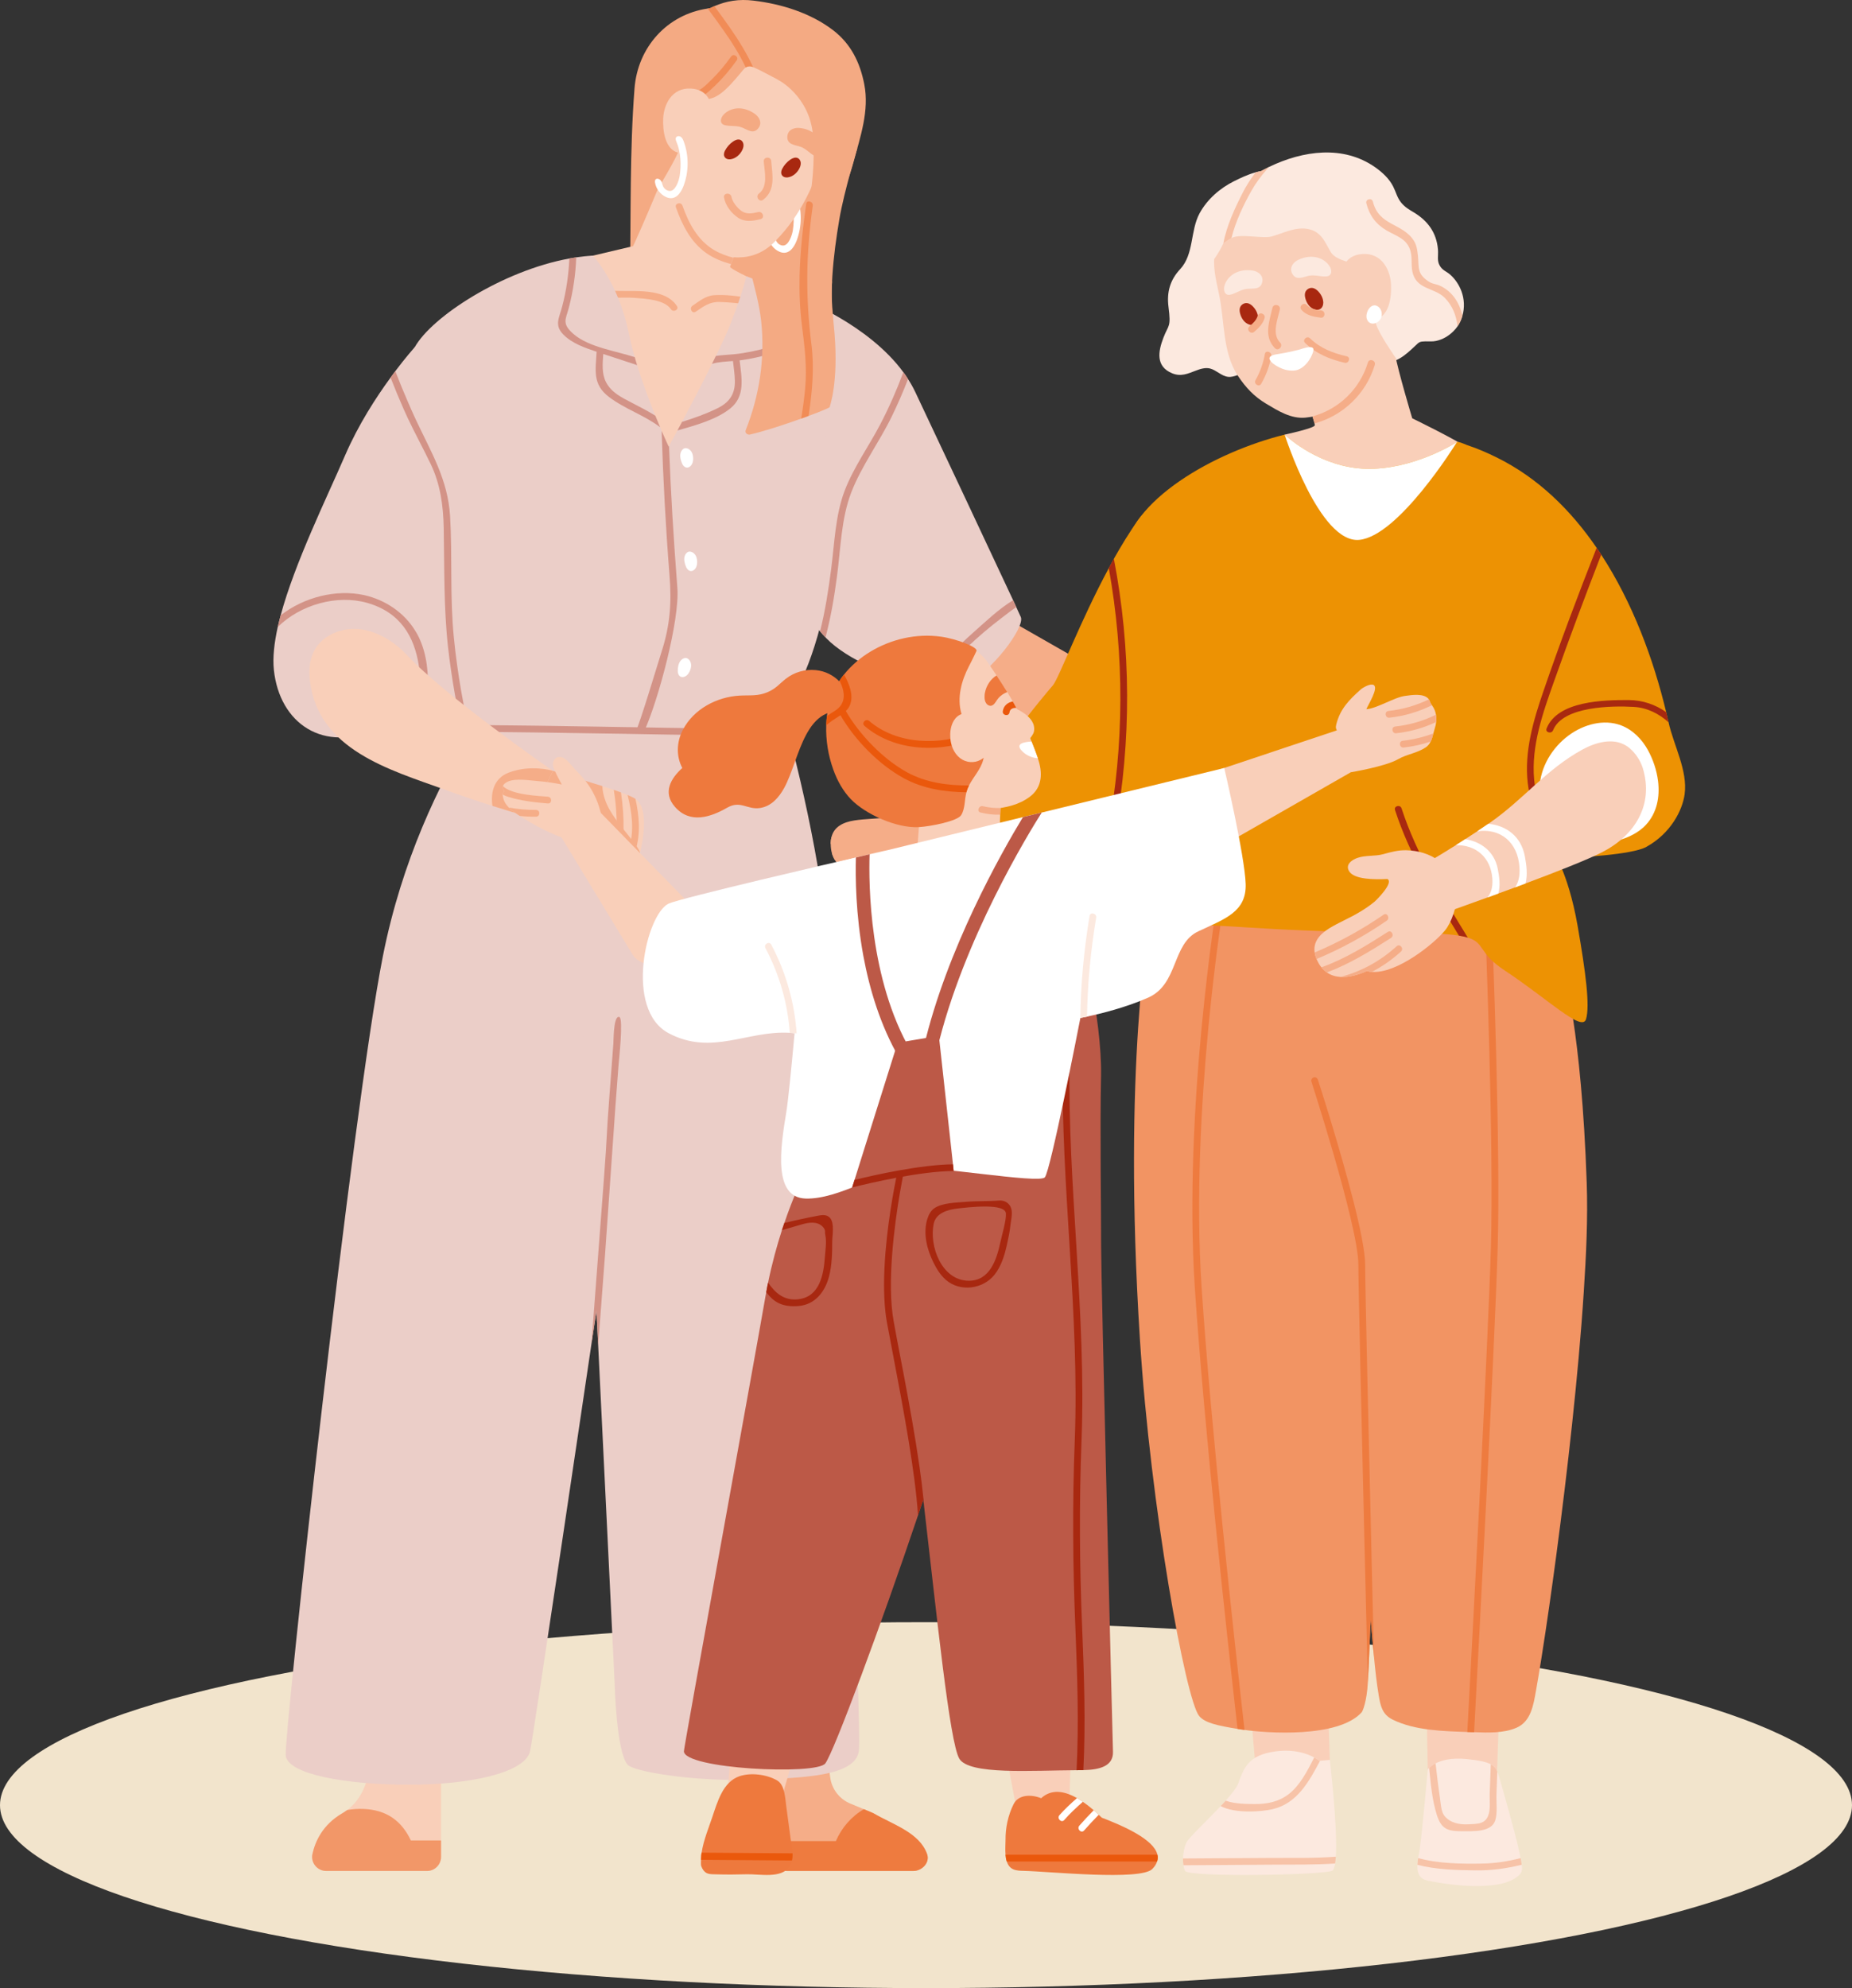
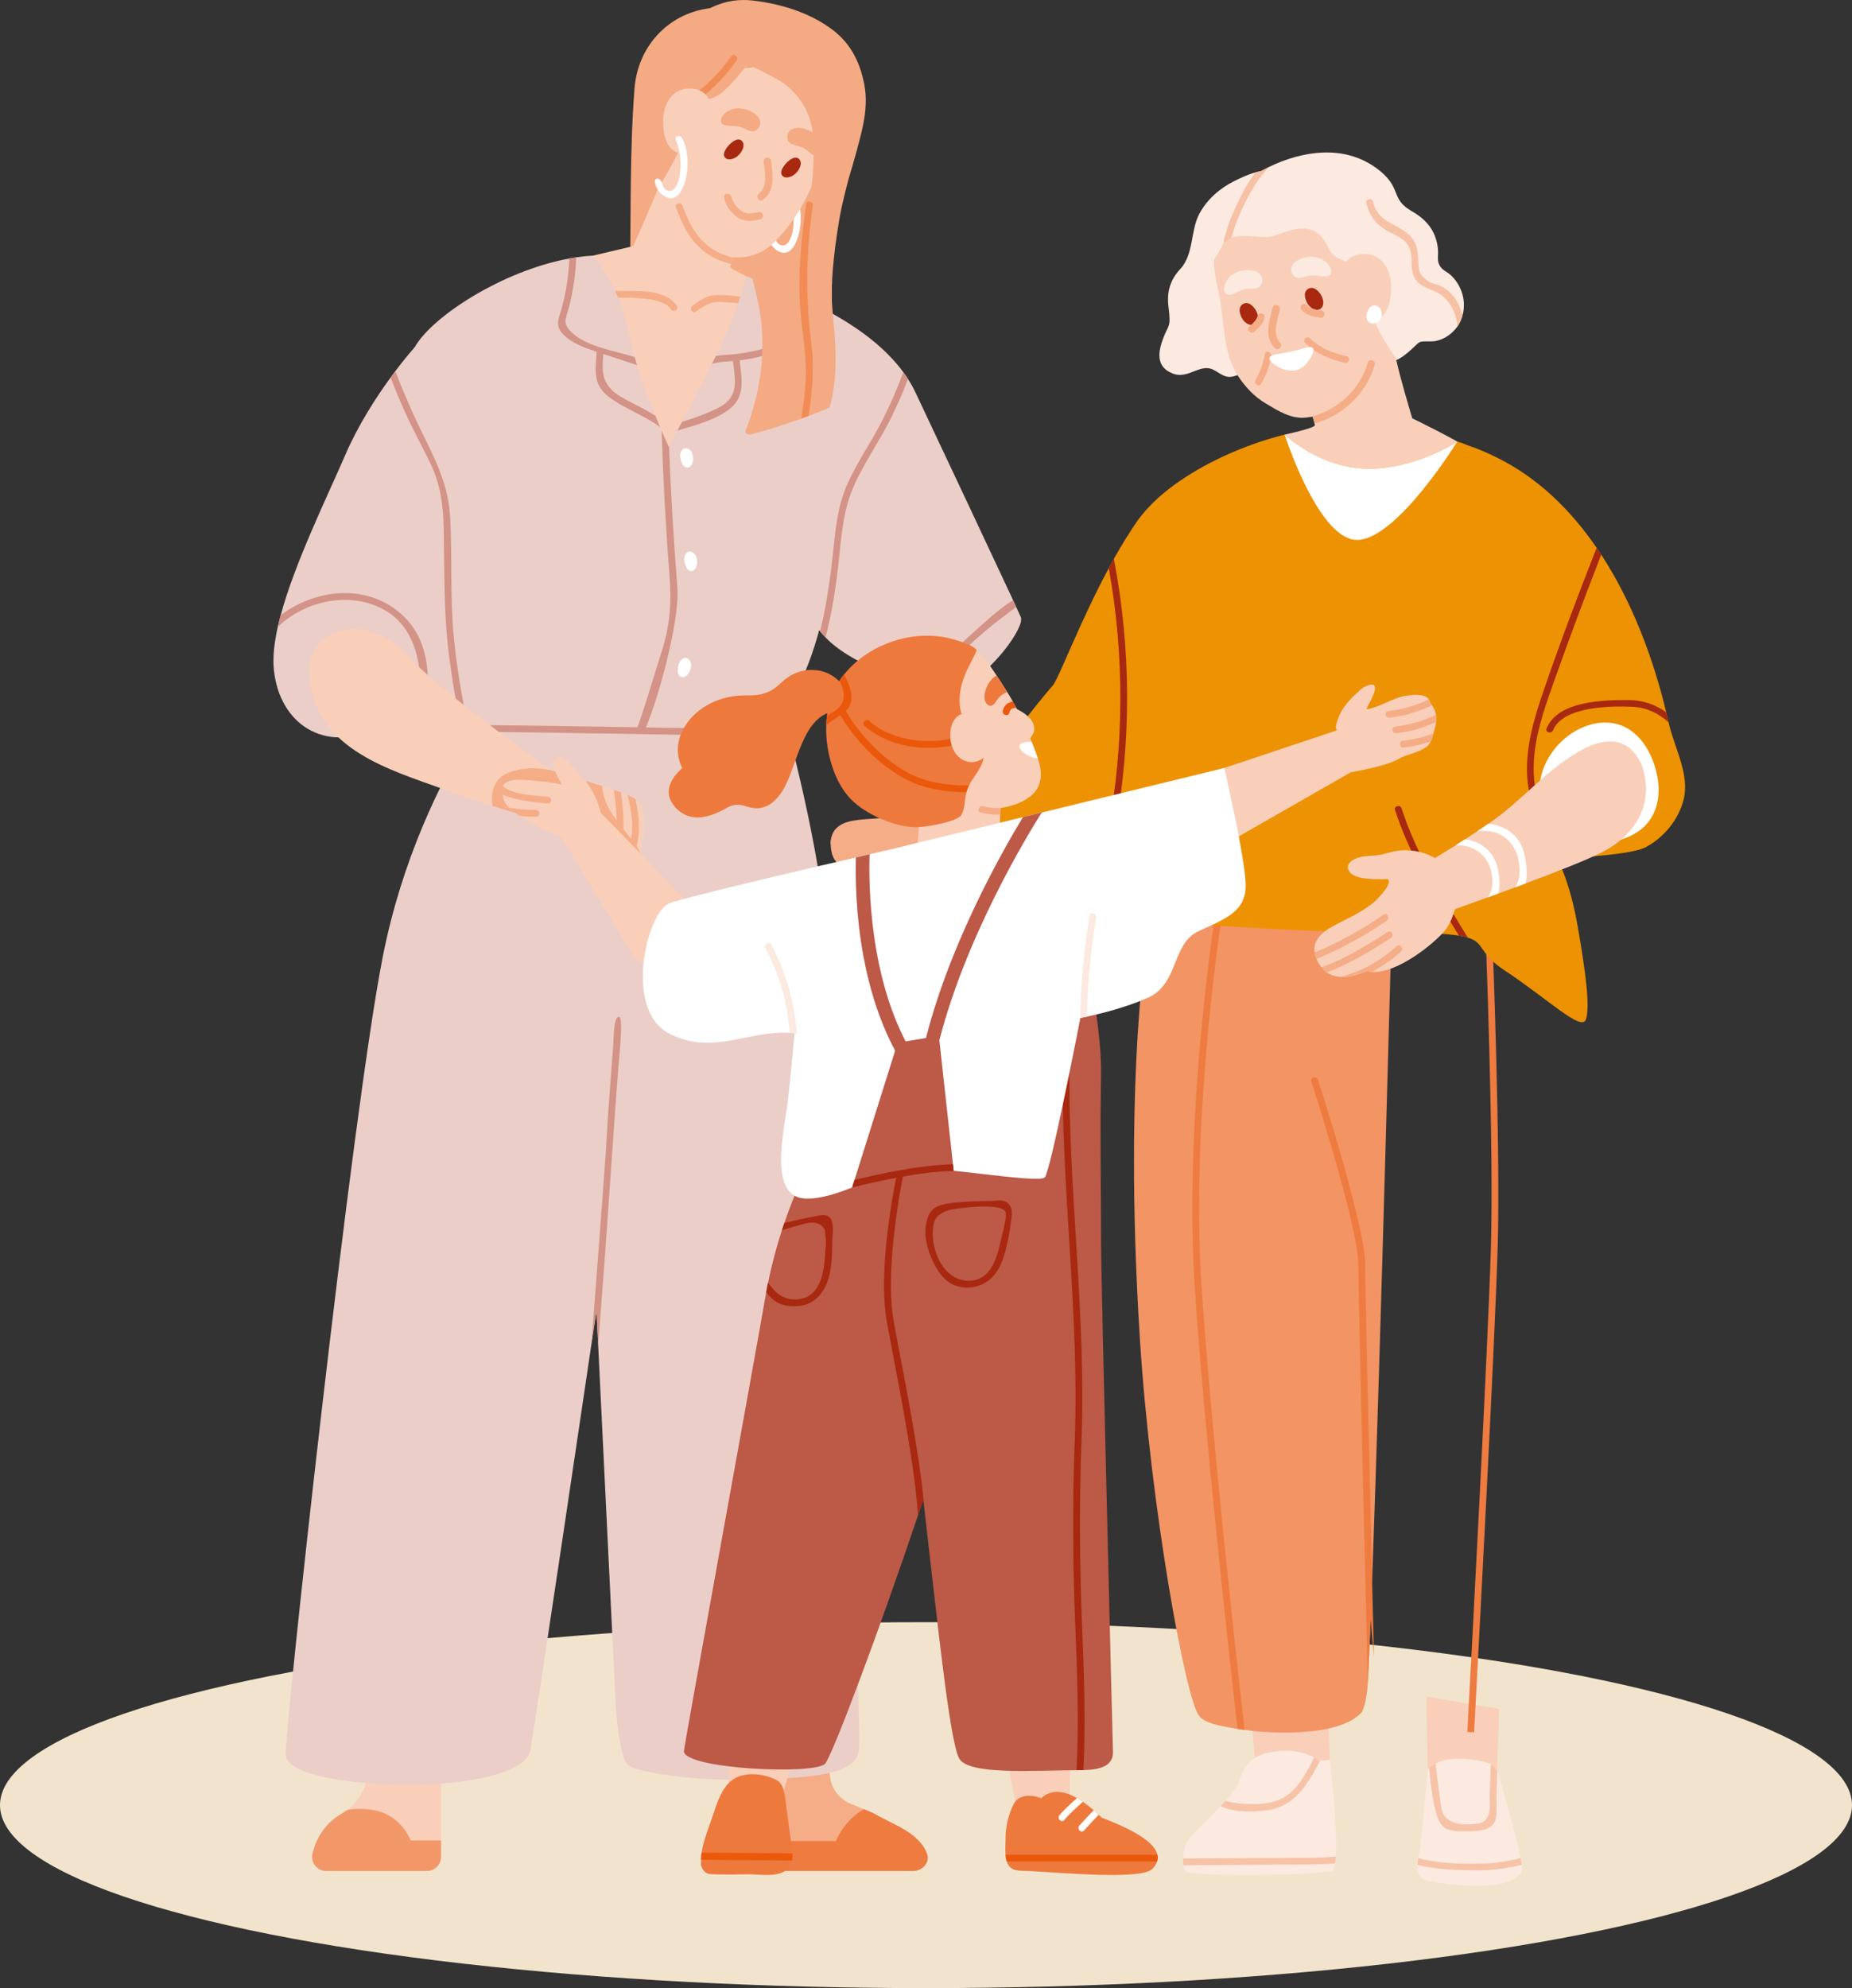
<svg xmlns="http://www.w3.org/2000/svg" id="Layer_1" width="1492.968" height="1602.344" viewBox="0 0 1492.968 1602.344">
  <rect x="0" y="0" width="1492.968" height="1602.344" fill="#333333" stroke="none" />
  <defs>
    <style>.cls-1{fill:#ee7b3f;}.cls-2{fill:#f7c3a8;}.cls-3{fill:#ebcec8;}.cls-4{fill:#f2e4cc;}.cls-5{fill:#f4aa83;}.cls-6{fill:#a82810;}.cls-7{fill:#f29463;}.cls-8{fill:#fff;}.cls-9{fill:#f18c57;}.cls-10{fill:#f7c1a5;}.cls-11{fill:#bc5947;}.cls-12{fill:#f29768;}.cls-13{fill:#d39387;}.cls-14{fill:#ee793d;}.cls-15{fill:#f5ad88;}.cls-16{fill:#fce9df;}.cls-17{fill:#ea580c;}.cls-18{fill:#ed9203;}.cls-19{fill:#f9cfb9;}</style>
  </defs>
  <ellipse class="cls-4" cx="746.484" cy="1454.885" rx="746.484" ry="147.459" />
  <path class="cls-15" d="M736.154,1507.947h-101.663c-6.285,0-11.368-5.083-11.368-11.369l-2.186-12.735-19.13-81.822h63.294l4.154,30.444c1.257,9.565,7.542,17.654,16.452,21.262,3.662,1.53,7.487,3.115,10.713,4.427,3.771,1.531,6.668,2.788,7.597,3.225.055,0,.164.055.219.11,15.851,9.237,36.949,15.523,43.125,32.849,2.46,6.777-3.99,13.61-11.204,13.61Z" />
  <path class="cls-1" d="M747.358,1494.338c-6.176-17.327-27.274-23.612-43.125-32.849-.054-.055-.164-.11-.219-.11-.929-.437-3.826-1.694-7.597-3.225-9.893,5.63-18.037,15.031-22.574,25.689h-52.908l2.186,12.735c0,6.286,5.083,11.369,11.368,11.369h101.663c7.214,0,13.664-6.832,11.204-13.61Z" />
  <path class="cls-19" d="M355.54,1408.252v88.326c0,6.286-5.083,11.369-11.369,11.369h-81.112c-7.214,0-12.68-6.559-11.205-13.61,2.186-10.057,8.145-23.612,23.995-32.849,1.421-.82,2.788-1.749,4.045-2.678,23.612-17.764,18.256-54.712,18.256-54.712l57.39,4.154Z" />
  <path class="cls-12" d="M331.217,1483.351c-7.324-15.578-19.403-24.76-38.37-25.416-4.372-.164-8.69.164-12.954.875-1.257.929-2.623,1.858-4.045,2.678-15.85,9.237-21.808,22.792-23.995,32.849-1.475,7.051,3.991,13.61,11.205,13.61h81.112c6.286,0,11.369-5.083,11.369-11.369v-13.227h-24.323Z" />
  <path class="cls-3" d="M505.929,505.841v1.585l-1.312,78.597-.11,5.411-2.678,160.42-1.585,93.409-1.53,93.137-10.931,72.202-6.941,45.803-4.045,26.673s-47.233,319.664-49.553,328.651c-4.303,16.674-46.643,26.675-97.649,26.675s-98.013-8.419-99.293-23.694c-1.334-15.921,53.718-519.873,78.368-644.164,15.304-77.176,45.53-139.158,71-180.807,1.148-1.858,2.241-3.662,3.334-5.411l-1.61-10.229c21.863-34.872,41.072-43.772,41.072-43.772l83.462-24.486Z" />
  <path class="cls-3" d="M692.31,1411.401c-2.974,19.816-42.413,21.651-87.679,23.003-47.329,1.414-94.06-6.726-98.702-12.104-9.081-10.521-10.379-64.533-10.379-64.533l-.267-5.441-13.068-267.982-1.387-27.951-.8-16.216-10.135-207.601,11.842-241.472.267-5.441,3.467-71.956,20.483-6.294,94.946-29.391s16.269,43.633,33.125,106.734c.533,1.76.96,3.52,1.44,5.387,17.069,64.649,34.352,148.607,35.952,226.964,3.254,158.314,23.87,574.476,20.896,594.293Z" />
  <path class="cls-13" d="M498.382,819.62c-3.857,1.04-3.736,19.04-3.938,21.707-1.058,13.988-2.116,27.976-3.174,41.964-2.803,37.063-1.504,28.057-4.308,65.12-2.102,27.792-4.205,55.584-6.307,83.376-.211,2.795-.423,5.589-.634,8.385l-3.225,42.906,4.045-26.673,1.366,27.93,5.575-73.733s8.359-119.27,8.359-119.271c.808-10.674,1.615-21.349,2.423-32.023.368-4.863,4.052-37.986.803-39.603-.343-.17-.682-.167-.986-.085Z" />
  <path class="cls-13" d="M635.467,590.123c-42.961,3.553-86.195,2.022-129.32,1.366-.546,0-1.093,0-1.64-.055-7.598-.109-15.195-.218-22.792-.328-33.997-.546-68.049-1.093-102.046-1.367,1.148-1.858,2.241-3.662,3.334-5.411h.054c32.958.273,65.971.765,98.93,1.312,7.543.11,15.086.219,22.628.383h1.257c42.687.656,85.539,2.187,128.172-1.257.492,1.749.929,3.498,1.421,5.356Z" />
  <path class="cls-5" d="M696.738,67.98c-3.498-17.873-10.877-32.685-25.197-43.671-18.092-13.829-41.485-21.098-63.84-23.776-12.134-1.53-22.3.328-31.811,4.427-1.202.492-2.405,1.039-3.607,1.64-.601.055-1.203.164-1.804.274-32.685,4.81-56.461,31.209-58.976,64.496-3.881,50.175-2.842,101.225-3.662,151.62-1.421,5.848-3.061,12.353-2.186,17.764,1.039,6.723,7.762,13.063,12.189,17.654,12.681,13.118,28.531,22.792,45.475,29.296,21.426,8.144,44.655,10.713,67.447,9.62,11.096-.546,32.03,1.694,36.347-11.095,4.154-12.243-4.373-17.381-2.241-30.171,1.913-11.697,2.951-55.969,4.536-67.721,3.662-27.055,11.533-31.482,18.693-57.937,5.466-20.223,12.79-41.266,8.636-62.419Z" />
  <path class="cls-5" d="M691.127,119.455s-12.303-20.826-15.664-28.662c.047-.122.118-.243.164-.365.353-.943-.102-1.954-.703-2.659-.341-.4-.682-.799-1.024-1.199-.137-.16-.347-.19-.517-.296-5.039-10.501-11.519-20.393-18.188-30.175-1.97-2.889-6.708-.158-4.719,2.759,6.434,9.438,12.686,18.934,17.559,28.989-.301,1.2.272,2.625,1.448,3.265.138.307.271.617.406.926-5.791,2.842-11.912,15.06-15.333,19.55-6.48,8.504-13.147,16.866-19.972,25.096-9.429,11.372-19.256,22.392-29.283,33.234-.903-2.078-4.901-1.644-5.285,1.29-.219,1.675-.362,3.34-.473,5.002-.025.027-.05.055-.075.082-1.111,1.179-.862,2.617-.064,3.596-.616,26.852-21.146,25.476-18.258,52.138,3.258,30.065,31.098,86.802,19.968,114.838-.823,2.073,1.536,3.765,3.362,3.362,21.385-4.729,42.135-11.227,62.397-19.54,1.204-.494,1.916-1.31,2.006-2.635.077-1.123.154-2.247.231-3.37,7.676-18.686,7.052-35.816,3.608-55.866-4.981-29.002-.929-63.591,3.948-92.298,3.758-22.118,14.461-57.061,14.461-57.061Z" />
  <path class="cls-8" d="M640.779,154.945c-.226-.252-.477-.479-.76-.673-1.208-.828-3.155-.732-3.857.553-.611,1.119-.049,2.484.446,3.658,3.472,8.229,3.888,18.527,2.507,27.289-.547,3.474-3.343,12.741-8.358,12.102-2.163-.275-4.082-1.753-5.007-3.717-.508-1.078-.718-2.271-1.13-3.39-1.278-3.464-6.094-4.06-5.355.451.831,5.069,4.415,9.64,9.129,11.694,7.059,3.075,11.563-3.025,13.839-9.04,4.335-11.459,4.394-24.485.132-35.971-.39-1.051-.85-2.134-1.586-2.956Z" />
  <path class="cls-19" d="M515.002,691.13s-1.476-1.476-3.935-3.936c-1.093-1.093-2.46-2.405-3.881-3.826-11.751-11.587-32.63-32.248-33.232-32.467-.82-.328-12.844-22.355-13.555-23.721,1.203.218,18.912,4.263,34.379,9.401,1.968.656,3.936,1.367,5.794,2.077,1.859.656,3.662,1.366,5.357,2.077,2.022.875,3.826,1.694,5.411,2.569.328.164.601.382.929.546,13.61,9.237,2.733,47.279,2.733,47.279Z" />
  <path class="cls-15" d="M512.269,685.664c-.218.71-.656,1.257-1.202,1.53-1.858,1.093-4.919-.383-4.099-3.006.109-.273.164-.546.218-.82,4.263-14.32,2.186-28.476-1.257-42.633,2.022.875,3.826,1.694,5.411,2.569.328.164.601.382.929.546,3.006,13.883,4.318,27.766,0,41.813Z" />
  <path class="cls-15" d="M502.65,668.556c-.054,3.498-5.52,3.498-5.466,0,.11-10.768-.656-21.371-2.405-31.975,1.968.656,3.936,1.367,5.794,2.077,1.531,9.893,2.241,19.841,2.077,29.898Z" />
  <path class="cls-15" d="M515.929,687.52c-.378-4.964-15.82-20.621-23.473-33.127-7.291-11.915-6.819-20.818-6.819-20.818l-39.915-12.315h-10.97s11.141,38.667,14.264,51.677c17.724-1.904,49.139,14.991,66.913,14.583Z" />
-   <path class="cls-15" d="M817.973,502.258l103.842,59.333-12.597,45.888s-150.44-51.472-142.949-51.472,51.704-53.749,51.704-53.749Z" />
  <path class="cls-3" d="M778.724,551.043c-5.903,2.623-15.577,2.897-27.055,1.312-1.968-.273-4.045-.601-6.176-.984-27.493-5.083-62.255-19.404-79.417-37.003-.218-.218-.437-.437-.601-.656-1.531-1.531-2.952-3.17-4.373-4.865-22.355-27.219-31.428-68.978-31.428-68.978l4.208-60.123,12.189-138.885s53.783,20.387,82.15,59.139c1.367,1.804,2.624,3.607,3.772,5.52,2.132,3.28,4.045,6.668,5.739,10.221,19.239,40.611,62.583,132.927,78.98,168.017.929,2.077,1.749,3.881,2.514,5.52,1.968,4.208,3.224,6.996,3.662,7.98,3.662,8.199-23.722,44.655-44.163,53.783Z" />
  <path class="cls-13" d="M819.226,489.28c-4.209,2.842-8.198,6.067-11.97,8.909-9.729,7.379-19.021,15.304-27.821,23.721-9.948,9.565-19.185,19.731-27.766,30.444-1.968-.273-4.045-.601-6.176-.984,12.134-15.413,25.58-29.733,40.392-42.742,8.581-7.543,19.24-17.873,30.827-24.869.929,2.077,1.749,3.881,2.514,5.52Z" />
  <path class="cls-5" d="M654.665,143.683c-8.676,12.843-19.294,23.746-28.769,35.276-.685-1.027-1.37-1.94-1.826-2.626-23.175,17.295-56.225-1.655-77.745-15.012-.571-.343-1.141-.628-1.713-.913-11.074-4.851-25.458-67.128-8.905-107.769.343-1.028.742-1.998,1.199-2.968.343-.799.742-1.598,1.198-2.341,21.463-42.982,76.261-44.181,112.451-19.579,2.683,1.827,5.309,3.825,7.763,5.994,4.566,3.881,8.733,8.277,12.272,13.072,20.036,27.056.343,72.722-15.926,96.867Z" />
  <path class="cls-19" d="M653.542,38.206c-6.25-5.692-13.917-10.073-23.014-12.491-34.838-9.26-64.019,14.188-76.905,42.228-8.919,19.409-15.798,43.71-17.074,64.957-1.113,18.539,11.752,38.673,22.814,54.294,10.279,14.517,23.431,20.444,36.05,20.289,10.316-.126,20.377-3.837,29.011-12.554,22.785-23.003,31.338-47.032,38.654-66.528,5.604-14.934,9.672-28.693,10.31-43.511.837-19.445-5.137-33.286-19.846-46.684Z" />
  <path class="cls-19" d="M640.933,244.742c-.547,31.811-44.874,120.575-51.324,122.488-33.505,9.729-110.463,44.163-110.463,44.163-13.282-62.692-6.887-144.678,25.689-201.85,7.215-12.681,29.843-67.611,29.843-67.611,0,0,.383-14.047,2.077-20.004,1.202-4.755,8.199-1.968,6.941,2.623-.875,3.279,22.191,25.033,41.321,30.936,1.476.437,2.897.874,4.263,1.093,6.012,1.093,11.478.219,15.304-3.99,2.788-3.006,8.089-.492,6.504,3.717-1.366,3.662-8.144,32.576-8.144,32.576,0,0-1.585-6.122-4.482.656-.383.984-4.318,11.041-7.16,18.201-.765,2.022-1.476,3.771-1.968,5.083-.437,1.257-.765,2.022-.82,2.186,0,2.787,52.417,25.142,52.417,29.733Z" />
  <path class="cls-5" d="M611.799,95.318c-.788-1.372-1.947-2.595-3.274-3.542-3.805-2.714-8.381-4.466-13.054-4.461-4.673.005-9.415,1.884-12.46,5.428-1.666,1.939-2.713,5.06-.957,6.917.766.81,1.895,1.163,2.989,1.378,4.284.838,8.878.058,12.942,1.652,4.576,1.795,9.504,5.923,13.546.368,1.88-2.584,1.623-5.382.268-7.741Z" />
  <path class="cls-5" d="M634.715,109.784c-.511,6.851,5.917,6.891,10.567,8.483,4.131,1.414,7.129,4.981,10.938,7.113.973.545,2.062,1.006,3.17.883,2.541-.28,3.762-3.337,3.746-5.894-.029-4.673-2.43-9.173-5.99-12.201-3.56-3.027-8.184-4.652-12.84-5.044-1.624-.137-3.3.046-4.788.583-2.559.922-4.565,2.89-4.803,6.076Z" />
  <path class="cls-15" d="M621.686,129.721c-.321-3.867-6.343-3.414-6.02.472.683,8.236,3.686,20.078-3.856,25.826-3.082,2.349.284,7.362,3.382,5.001,10.272-7.829,7.421-20.125,6.494-31.299Z" />
  <path class="cls-15" d="M611.119,170.923c-4.824,1.183-9.629,2.054-13.848-1.217-3.122-2.421-6.879-6.975-7.584-10.966-.668-3.788-6.697-3.364-6.02.471,1.118,6.34,5.742,12.449,11.028,16.074,5.74,3.937,12.071,2.893,18.427,1.335,3.769-.924,1.748-6.616-2.003-5.696Z" />
  <path class="cls-5" d="M676.406,87.493c-2.077-2.077-9.128-6.122-23.776-12.244-1.694-.711-3.498-1.476-5.411-2.241-2.897-1.148-6.122-2.405-9.62-3.717-7.324-2.842-21.808-11.587-30.499-15.195-.164-.055-.274-.109-.383-.164-1.859-.765-3.881-.601-5.466.437h-.055c-.546.328-1.093.82-1.531,1.312-.874,1.039-1.858,2.186-2.897,3.443-2.35,2.842-5.192,6.122-7.816,8.964-.711.711-1.367,1.421-2.077,2.077-.656.656-1.312,1.312-2.022,1.968-2.733,2.569-5.739,4.81-9.237,6.395-1.64.711-3.443.929-5.138,1.694-5.958,2.624-16.89,7.707-19.896,14.375-3.115,6.887-1.421,17.436-2.678,24.705-.929,5.575-18.42,34.435-18.42,34.435,0,0,1.093-26.673-1.312-39.736,3.935-22.409,8.472-47.825,21.535-66.518,1.093-1.694,2.296-3.279,3.553-4.755,2.296-2.679,4.755-5.247,7.488-7.434.274-.328.601-.601.875-.874,1.694-1.312,3.334-2.46,5.028-3.607,5.083-3.28,10.494-5.63,16.069-7.106,1.859-.601,3.772-1.039,5.684-1.421,26.946-5.083,56.188,6.122,68.868,14.211,2.897,1.804,4.974,3.553,5.848,4.81.109.164.218.273.273.383,2.733,4.482,5.028,9.182,6.996,13.992,1.148,2.678,5.521,10.713,4.646,13.446-.055.164-.109.164-.109.274-1.257,4.864,2.842,13.227,1.476,18.092Z" />
  <path class="cls-9" d="M589.356,45.568c-4.583,6.456-9.599,12.548-15.236,18.117-5.089,5.028-10.737,11.063-18.244,11.664-3.497.28-2.453,5.649,1.027,5.37,7.821-.626,13.659-6.069,19.093-11.253,6.629-6.325,12.543-13.303,17.844-20.77,2.041-2.875-2.447-5.997-4.484-3.128Z" />
  <path class="cls-19" d="M573.66,96.645c1.504-10.321-.989-24.445-16.654-25.274-15.615-.826-21.897,13.144-22.397,24.174-.383,8.424.772,27.68,15.531,27.963,13.357.257,21.122-15.116,22.08-25.157.729-.268,1.308-.798,1.44-1.707Z" />
  <path class="cls-6" d="M644.178,128.167c.733.746,1.186,1.785,1.306,2.836.168,1.468-.235,2.95-.849,4.294-1.679,3.68-5.288,7.042-9.412,7.634-4.537.653-6.721-2.847-4.74-6.733,1.53-2.999,3.813-5.61,6.581-7.527,1.795-1.243,4.154-2.205,6.111-1.237.376.186.711.436,1.002.732Z" />
  <path class="cls-6" d="M598.029,113.571c.733.746,1.186,1.786,1.306,2.836.168,1.468-.235,2.95-.848,4.294-1.679,3.68-5.288,7.041-9.412,7.634-4.537.652-6.721-2.847-4.739-6.732,1.53-2.999,3.812-5.61,6.58-7.527,1.795-1.243,4.154-2.205,6.111-1.237.376.186.711.436,1.002.732Z" />
  <path class="cls-15" d="M591.304,207.739c-.765,2.022-1.476,3.771-1.968,5.083-7.106-1.859-13.938-4.592-20.005-8.855-12.516-8.854-19.458-22.738-24.432-36.785-1.203-3.334,4.099-4.755,5.247-1.475,5.029,14.156,12.134,27.875,25.471,35.8,4.919,2.897,10.221,4.865,15.687,6.231Z" />
  <path class="cls-19" d="M519.785,196.159l-74.471,17.593v54.44c0,5,19.13,37.795,19.13,37.795,0,0,67.326,6.149,68.849,0,1.523-6.149,16.554-68.341,16.554-68.341l-30.061-41.487Z" />
  <path class="cls-15" d="M545.685,246.649c-11.12-16.828-40.818-10.428-57.474-12.723-3.483-.48-3.703,4.983-.242,5.46,7.851,1.082,15.864.045,23.793.696,8.054.66,23.911,1.283,29.086,9.114,1.921,2.906,6.781.394,4.837-2.547Z" />
  <path class="cls-15" d="M603.367,239.989c-9-1.254-18.691-2.78-27.793-2.081-6.789.521-11.838,4.819-17.324,8.504-2.889,1.94-.378,6.802,2.547,4.837,6.434-4.322,11.209-8.126,19.364-7.871,7.694.24,15.343,1.01,22.964,2.071,3.482.485,3.701-4.978.242-5.46Z" />
  <path class="cls-3" d="M666.076,392.755c12.243,58.046-4.372,118.115-16.561,147.521-12.189,29.46-16.834,29.515-36.73,25.088-19.84-4.427-45.584-12.517-73.733-14.32-2.241-.164-5.302,0-9.073.382-2.131.164-4.427.437-6.996.82-34.817,4.7-105.926,21.59-147.192,25.471-1.913.218-3.717.328-5.466.437-13.446.984-22.901.164-25.416-3.498-.328-.437-.601-1.038-.874-1.749-.984-2.351-1.968-6.122-2.897-11.205-.82-4.591-1.694-10.276-2.514-16.834v-.219c-.219-2.623-.492-5.192-.929-7.707,0-.273-.055-.547-.109-.765-.929-8.199-1.804-17.436-2.624-27.438-4.318-52.143-7.269-123.799-6.723-172.718v-.055c.054-4.482.164-8.745.273-12.79.546-19.731,1.858-34.216,4.045-39.736.437-1.148,1.039-2.35,1.749-3.553,13.719-24.705,70.946-61.763,124.674-71.546,1.858-.328,3.716-.656,5.52-.929,4.537-.656,9.019-1.148,13.446-1.366,0,0,20.66,21.644,28.859,62.145,1.312,6.395,2.952,13.008,4.919,19.677.546,2.132,1.202,4.263,1.858,6.395,4.591,14.703,10.057,29.187,14.703,40.775,1.367,3.334,2.679,6.449,3.881,9.292v.055c.438.984.875,1.968,1.202,2.897,3.443,7.871,5.685,12.681,5.685,12.681,0,0,.11-.164.273-.546.874-1.53,3.334-6.067,6.777-12.462,1.148-2.132,2.35-4.427,3.717-6.942,6.941-13.063,16.179-30.663,24.159-46.787,1.093-2.132,2.131-4.263,3.115-6.34,5.302-10.768,9.784-20.442,12.353-27.219,10.275-26.782,12.134-37.003,12.134-37.003,0,0,38.533,13.665,49.574,21.098,53.072,36.02,2.678,90.895,14.921,148.996Z" />
  <path class="cls-13" d="M532.165,344.328c-12.79-9.784-28.531-14.648-41.43-24.541-13.172-10.057-10.604-21.371-9.784-36.292-9.292-3.115-19.622-6.614-26.673-13.719-7.652-7.652-3.553-13.282-1.039-22.956,3.334-12.626,5.138-25.525,5.739-38.479,1.858-.328,3.716-.656,5.52-.929-.218,6.832-.82,13.665-1.858,20.442-.984,6.887-2.405,13.719-4.154,20.442-2.296,8.909-6.013,12.462,3.99,21.043,12.298,10.549,34.106,13.555,49.246,18.529.546,2.132,1.202,4.263,1.858,6.395-9.128-2.951-18.201-5.957-27.274-8.964-.546,7.761-1.312,15.96,2.241,22.738,4.318,8.308,12.353,12.188,20.442,16.397,6.559,3.443,13.118,6.723,19.294,10.604,1.367,3.334,2.679,6.449,3.881,9.292Z" />
  <path class="cls-13" d="M546.048,473.866c1.968,25.962-15.416,90.65-26.621,115.246-2.131.164-4.427.437-6.996.82,3.99-8.745,17.93-55.451,20.882-64.633,6.886-21.207,8.199-39.681,6.395-61.763-3.061-38.698-5.138-77.45-6.34-116.257,3.443,7.871,5.685,12.681,5.685,12.681,0,0,.11-.164.273-.546,1.421,38.206,3.771,76.302,6.723,114.453Z" />
  <path class="cls-13" d="M621.529,285.079c-7.98,2.296-16.015,4.154-24.268,5.247-.328.054-.656.109-1.038.109,1.64,14.047,4.865,28.914-7.652,38.862-11.259,8.964-28.258,13.61-42.469,17.654,1.148-2.132,2.35-4.427,3.717-6.942,9.729-3.006,19.404-6.449,28.476-10.931,9.456-4.591,14.43-11.368,14.102-22.3-.109-5.247-.929-10.549-1.53-15.796-5.684.437-11.478.656-16.889,2.241,1.093-2.132,2.131-4.263,3.115-6.34,4.756-.765,9.62-.875,14.594-1.367,9.674-.984,19.076-3.006,28.367-5.739,3.389-.984,4.81,4.318,1.475,5.302Z" />
  <path class="cls-3" d="M440.286,382.752l-30.936,106.582s-17.709,22.464-40.884,46.35c-1.585,1.64-3.17,3.279-4.81,4.919-6.012,6.013-12.353,12.08-18.747,17.764-1.257,1.148-2.514,2.241-3.771,3.334-.711.601-1.421,1.257-2.132,1.858-11.751,9.948-23.611,18.474-34.434,23.503-43.726,20.333-79.253-3.935-83.79-47.169-1.039-9.838.273-21.644,3.115-34.543.711-3.061,1.476-6.176,2.351-9.346v-.055c11.423-42.359,36.839-94.011,51.925-128.882,10.658-24.706,25.087-46.951,36.675-62.747,1.312-1.858,2.569-3.553,3.826-5.193,8.472-11.259,14.758-18.256,15.632-19.24.054-.054.109-.109.109-.109l105.871,102.975Z" />
  <path class="cls-13" d="M375.79,577.716c-1.913.218-3.717.328-5.466.437-2.624-12.462-4.865-24.924-6.668-37.55-.929-6.395-1.804-12.899-2.514-19.349-3.498-31.92-2.842-63.512-3.443-95.542-.328-18.037-2.678-35.473-10.549-51.815-6.122-12.735-12.899-25.088-18.912-37.877v-.055c-.984-2.077-1.913-4.154-2.842-6.231-3.716-8.417-7.215-16.889-10.549-25.416,1.312-1.858,2.569-3.553,3.826-5.193,3.115,8.089,6.395,16.124,9.838,24.049,2.186,5.138,4.427,10.166,6.777,15.195,12.243,26.126,25.798,48.153,27.547,77.723,1.913,32.521-.219,64.987,3.006,97.509.711,7.379,1.585,14.758,2.623,22.082,1.913,14.101,4.372,28.094,7.324,42.032Z" />
  <path class="cls-13" d="M344.908,558.366c-.11,4.865-.492,9.729-.874,14.539-.219,2.35-.438,4.7-.656,6.996-.328,3.443-5.794,3.498-5.466,0,.492-5.356.929-10.822,1.093-16.343.219-6.34.11-12.681-.382-18.912-.219-2.623-.492-5.192-.929-7.707,0-.273-.055-.547-.109-.765-3.607-22.902-14.649-42.633-41.595-50.285-24.268-6.887-53.728,1.366-72.093,19.458.711-3.061,1.476-6.176,2.351-9.346v-.055c18.802-14.703,44.928-21.262,67.392-16.288,17.053,3.826,32.358,14.156,41.321,29.078.984,1.53,1.858,3.17,2.678,4.864,6.668,13.938,7.871,29.406,7.269,44.764Z" />
  <path class="cls-19" d="M445.697,621.277l-17.709,37.55c-10.385-2.897-20.715-6.012-30.991-9.292-12.954-4.099-25.853-8.527-38.643-13.172-44.491-16.069-101.609-32.084-108.496-87.288-1.53-12.189.656-23.831,8.855-31.92,1.913-1.858,4.154-3.553,6.723-5.028,22.027-12.407,46.732-1.203,62.747,15.96,31.1,33.286,114.835,91.332,117.459,93.136l.055.054Z" />
  <path class="cls-15" d="M445.697,621.277l-17.709,37.55c-10.385-2.897-20.715-6.012-30.991-9.292-1.421-9.292.164-21.972,13.227-26.891,17.491-6.559,34.161-1.749,35.418-1.421l.055.054Z" />
  <path class="cls-5" d="M668.863,328.04c-.055.547-7.16,3.553-17.053,7.16-1.913.711-3.881,1.476-5.958,2.186-13.664,4.919-30.39,10.385-41.376,12.844-1.804.383-4.209-1.312-3.389-3.389,11.15-28.039,15.741-58.046,12.517-88.108-1.531-13.828-5.411-27.329-8.745-40.829,13.391.383,26.618,1.585,39.736,3.662,2.077.328,4.099.656,6.176,1.093,6.668,1.148,13.336,2.569,20.005,4.263-1.039,13.829.765,27.548,1.968,41.868,3.225,39.9-3.771,58.156-3.881,59.248Z" />
  <path class="cls-5" d="M626.913,64.126s26.009,13.014,28.49,45.434c2.482,32.42-4.782,61.831-4.782,61.831l30.403-62.173s6.491-26.304,3.758-28.695c-2.733-2.391-16.739-18.105-26.987-19.13-10.248-1.025-30.882,2.733-30.882,2.733Z" />
  <path class="cls-9" d="M651.81,335.2c-1.913.711-3.881,1.476-5.958,2.186,1.367-8.089,2.46-16.233,3.225-24.378,1.585-17.326-.437-33.559-2.624-50.777-1.694-13.5-2.186-27.11-1.858-40.665.491-19.13,2.623-38.26,5.302-57.226.492-3.498,5.794-2.022,5.302,1.421-2.733,19.349-4.264,38.151-4.427,56.899-.109,18.092.984,36.183,3.334,54.821,2.46,19.24.656,38.534-2.295,57.718Z" />
-   <path class="cls-9" d="M607.1,54.097c-.164-.055-.274-.109-.383-.164-1.859-.765-3.881-.601-5.466.437h-.055c-5.138-10.768-11.533-20.879-18.474-30.663-3.99-5.684-8.089-11.259-12.243-16.834.601-.109,1.202-.219,1.804-.274,1.202-.601,2.405-1.148,3.607-1.64,4.209,5.739,8.472,11.478,12.517,17.326,7.051,10.166,13.555,20.606,18.693,31.811Z" />
+   <path class="cls-9" d="M607.1,54.097c-.164-.055-.274-.109-.383-.164-1.859-.765-3.881-.601-5.466.437h-.055Z" />
  <path class="cls-13" d="M731.992,305.521c-3.935,10.276-8.363,20.387-13.172,30.28-10.057,20.66-24.268,39.627-32.576,61.052-8.198,21.262-8.527,45.42-11.533,67.775-2.186,16.616-4.974,33.013-9.237,49.082-1.531-1.531-2.952-3.17-4.373-4.865,4.099-16.397,6.723-33.123,8.909-50.011,2.733-20.989,3.334-43.453,10.931-63.403,7.269-18.966,19.458-35.746,28.805-53.674,7.051-13.555,13.173-27.493,18.474-41.758,1.367,1.804,2.624,3.607,3.772,5.52Z" />
  <path class="cls-8" d="M558.204,365.784c-.151-.44-.335-.868-.557-1.278-.752-1.388-2.137-2.728-3.808-3.17-.64-.169-1.323-.214-1.961-.039-.635.174-1.198.557-1.665,1.022-1.218,1.214-1.795,2.967-1.85,4.686-.056,1.719.366,3.42.91,5.052.403,1.209.89,2.421,1.73,3.38,2.304,2.632,5.434,1.376,6.85-1.425.711-1.406.941-3.014.925-4.59-.013-1.231-.176-2.477-.573-3.637Z" />
  <path class="cls-8" d="M561.431,449.136c-.151-.44-.335-.868-.557-1.279-.752-1.388-2.137-2.727-3.808-3.169-.639-.169-1.323-.214-1.961-.039-.635.174-1.198.557-1.665,1.022-1.218,1.214-1.795,2.967-1.851,4.686-.056,1.719.366,3.42.91,5.051.403,1.209.891,2.421,1.73,3.38,2.303,2.632,5.434,1.376,6.85-1.425.711-1.406.942-3.014.925-4.59-.013-1.231-.176-2.476-.573-3.637Z" />
  <path class="cls-8" d="M557.126,536.952c.035-.464.035-.93-.008-1.395-.143-1.572-.887-3.349-2.248-4.415-.521-.408-1.131-.719-1.786-.81-.652-.091-1.321.039-1.933.282-1.599.635-2.82,2.018-3.549,3.576-.73,1.558-1.013,3.286-1.157,5-.107,1.27-.137,2.576.256,3.788,1.078,3.327,4.45,3.408,6.856,1.394,1.208-1.012,2.054-2.398,2.661-3.852.474-1.136.816-2.345.909-3.568Z" />
  <path class="cls-8" d="M549.566,110.955c-.226-.252-.477-.479-.76-.673-1.208-.828-3.155-.732-3.857.553-.611,1.118-.05,2.484.446,3.658,3.472,8.229,3.887,18.527,2.507,27.289-.547,3.474-3.343,12.741-8.358,12.102-2.163-.275-4.082-1.753-5.007-3.717-.508-1.079-.718-2.271-1.13-3.39-1.278-3.464-6.094-4.06-5.355.451.83,5.069,4.415,9.64,9.129,11.694,7.059,3.075,11.563-3.025,13.839-9.04,4.335-11.459,4.394-24.485.133-35.971-.39-1.051-.85-2.135-1.586-2.956Z" />
  <polygon class="cls-19" points="1206.716 1431.791 1208.494 1377.32 1149.818 1367.301 1151.016 1427.103 1178.013 1454.984 1206.716 1431.791" />
  <path class="cls-16" d="M1224.293,1511.593c-7.543,6.777-19.786,8.035-29.898,8.417-13.61.437-27.165-1.257-40.447-3.662-2.296-.383-4.537-.82-6.559-1.858-4.099-2.186-4.974-6.723-4.755-11.533.054-1.804.328-3.662.601-5.411.437-2.678.984-5.193,1.257-7.106,2.022-13.829,6.504-64.332,6.504-64.332,0,0,.328-.492,1.093-1.257.984-.929,2.623-2.35,5.192-3.607,4.701-2.46,12.462-4.646,24.487-3.553,10.44.984,16.397,2.35,20.005,4.263,2.897,1.585,4.263,3.443,5.247,5.794.546,1.312.984,2.788,1.476,4.427,2.405,8.035,12.844,44.71,15.796,58.265.601,2.788,1.148,5.138,1.53,7.16.437,2.131.711,3.826.875,5.301.656,4.919-.11,6.614-2.405,8.691Z" />
  <path class="cls-2" d="M1226.697,1502.903c-12.08,3.006-24.377,4.755-37.276,4.537-14.703-.164-31.811-.546-46.787-4.482.054-1.804.328-3.662.601-5.411,16.015,4.537,35.801,4.7,51.324,4.427,10.768-.164,21.098-1.804,31.264-4.372.437,2.131.711,3.826.875,5.301Z" />
  <path class="cls-2" d="M1206.365,1445.785c-.273,6.559.984,15.195-1.038,21.535-3.17,9.565-18.201,8.527-26.29,8.581-11.861,0-17.053-1.476-20.77-13.172-3.771-12.025-4.919-25.088-6.176-37.878.984-.929,2.623-2.35,5.192-3.607,1.039,9.019,2.022,17.983,3.389,26.892.656,4.045.929,11.642,3.443,14.976,4.646,6.121,12.243,7.543,19.24,7.215,8.034-.383,14.702.054,16.944-8.964,1.202-4.701.438-10.768.601-15.578.273-7.925.601-15.905.875-23.831,2.897,1.585,4.263,3.443,5.247,5.794-.218,6.012-.437,12.025-.656,18.037Z" />
  <polygon class="cls-19" points="1072.006 1418.395 1070.475 1370.659 1007.006 1364.006 1012.433 1427.902 1043.248 1455.86 1072.006 1418.395" />
  <path class="cls-16" d="M1076.881,1496.453c-.164,2.077-.328,3.881-.601,5.466-.546,3.279-1.367,5.411-2.569,5.903-8.527,3.498-115.874,5.302-118.388.055-.601-1.203-1.039-2.787-1.257-4.537-.328-1.694-.383-3.553-.383-5.466.11-4.646,1.093-9.565,2.897-13.063,2.077-4.045,16.124-17.108,27.438-29.133,1.421-1.53,2.788-3.006,4.045-4.427,4.974-5.575,8.909-10.604,10.221-14.101,4.373-11.642,7.434-22.683,30.28-25.634,15.085-1.968,25.58,2.022,30.881,4.974,2.733,1.476,4.154,2.678,4.154,2.678l.546-.055,7.87-.71s6.395,53.892,4.865,78.05Z" />
  <path class="cls-2" d="M1076.881,1496.453c-.164,2.077-.328,3.881-.601,5.466-16.288,1.093-32.685.82-48.973.929-24.432.164-48.864.328-73.241.492-.328-1.694-.383-3.553-.383-5.466,22.738-.164,45.42-.273,68.158-.437,18.256-.164,36.73.383,55.04-.984Z" />
  <path class="cls-2" d="M1064.146,1419.112c-8.909,16.889-18.584,34.489-38.315,39.026-9.346,2.132-30.062,3.607-41.813-2.46,1.421-1.53,2.788-3.006,4.045-4.427,7.433,2.842,18.638,2.679,23.229,2.733,10.057.11,19.403-1.749,27.438-7.871,9.018-6.832,15.14-18.638,20.715-29.624,2.733,1.476,4.154,2.678,4.154,2.678l.546-.055Z" />
-   <path class="cls-7" d="M1234.001,1379.906c-2.18,5.347-5.551,9.949-11.312,12.504-10.394,4.611-23.298,4.071-34.362,3.691-.711,0-1.421,0-2.187-.055-1.093-.054-2.186-.054-3.28-.109-19.487-.694-42.26-1.165-60.149-9.961-8.391-4.126-9.847-11.059-11.25-19.408-1.721-10.239-2.837-20.585-3.809-30.919-.875-9.127-1.749-19.294-2.733-30.39-1.53-16.998-3.17-36.129-4.865-56.789-7.707-92.699-17.217-216.17-24.979-318.107-.656-8.745-1.312-17.381-1.913-25.744-7.051-93.847-12.189-163.809-12.189-163.809,0,0,23.995-10.166,46.95-19.731,20.388-8.527,40.01-16.561,41.212-16.561,1.257.055,25.306,9.346,47.333,18.748,1.858.82,3.662,1.585,5.466,2.405,16.288,7.051,30.171,13.774,30.827,16.124,1.585,5.63,27.492,39.791,27.492,39.791,0,0,14.649,48.371,18.857,171.624 1,29.28-.463,58.657-2.36,87.871-2.311,35.606-5.634,71.146-9.427,106.622-3.756,35.129-8.008,70.205-12.666,105.225-3.716,27.935-7.658,55.845-12.077,83.678-1.386,8.73-2.812,17.455-4.384,26.154-1.008,5.581-1.996,11.743-4.199,17.144Z" />
  <path class="cls-7" d="M1122.466,723.542s-9.51,363.472-16.343,550.346v.164c-.437,11.095-.82,21.48-1.203,31.209-.82,20.551-1.585,37.823-2.241,50.777-.875,15.741-4.259,23.227-4.983,24.026-19.003,21.003-77.223,16.694-94.439,14.18-1.968-.218-3.826-.547-5.63-.82-16.233-2.678-26.281-4.763-30.948-10.41-10.815-13.084-39.123-167.828-47.759-303.707-14.156-221.964,7.761-335.214,7.761-335.214l67.01-42.414,114.234,19.403,14.539,2.46Z" />
  <path class="cls-1" d="M1207.348,1005.301c-2.405,81.275-15.577,326.961-19.02,390.801-.711,0-1.421,0-2.187-.055-1.093-.054-2.186-.054-3.279-.109,3.443-63.566,16.616-309.525,19.021-390.801,2.35-82.095-3.881-243.499-5.411-281.868-.273-5.138-.383-8.089-.383-8.308l5.411-.219c0,.274.164,4.154.438,10.931,1.749,42.578,7.707,199.062,5.411,279.628Z" />
  <path class="cls-1" d="M1003.258,1394.244c-1.968-.218-3.826-.547-5.63-.82-8.198-72.093-27.055-244.1-34.434-355.493-9.456-143.421,17.873-310.564,18.146-312.204l5.356.875c-.273,1.694-27.492,168.181-18.037,311.001,7.378,111.993,26.509,285.421,34.598,356.64Z" />
  <path class="cls-16" d="M1178.927,254.373c-.79,3.084-2.177,6.033-3.989,8.69-.992,1.434-2.144,2.752-3.402,4.01-3.889,3.879-8.713,6.624-13.903,7.711-2.927.639-5.646.247-8.604.337-4.656.126-4.948.551-7.973,3.429-8.672,8.213-15.849,14.739-28.39,13.757-8.181-.574-14.611-6.215-22.74-.441-5.928,4.229-9.63,10.086-16.339,13.405-10.456,5.18-23.865,7.826-35.204,4.379-5.532,1.401-11.294,1.807-16.809.309-2.272-.591-5.28-1.871-7.243-3.269-3.818-2.792-4.207-6.42-9.523-6.213-5.095.161-9.632,3.849-14.858,3.239-5.28-.613-9.34-5.385-14.48-6.702-3.68-.926-7.614.216-11.564,1.741-6.449,2.488-12.001,4.978-18.956,2.124-13.454-5.521-11.335-17.625-7.079-28.695,4.133-10.762,6.258-8.044,4.09-24.879-1.508-11.883,1.27-21.664,9.475-30.444,11.137-12.044,8.012-30.781,15.514-44.789,6.246-11.546,16.588-20.397,27.772-25.984,4.585-2.263,11.071-5.482,17.602-7.223,1.384-.377,2.766-.7,4.143-.914,2.184-1.164,4.368-2.327,6.717-3.483,27.324-13.146,59.691-17.703,85.439.375,5.679,4.022,11.206,9.022,14.48,15.51,2.317,4.587,3.168,8.946,6.492,13.029,3.067,3.689,6.325,5.527,10.271,7.887,10.874,6.6,18.179,15.999,19.329,29.835.43,5.216-1.049,9.036,1.663,13.367,2.039,3.426,5.283,4.333,8.129,6.809,4.005,3.512,7.191,8.245,9.103,13.362,2.401,6.451,2.645,13.409.839,19.732Z" />
  <path class="cls-19" d="M979.571,197.556c-1.489,15.037-1.189,19.864,2.314,35.733.255,1.154.503,2.31.75,3.466,4.735,22.12,2.698,47.174,15.286,66.131,6.288,9.469,13.094,16.718,22.779,22.498,9.698,5.787,20.103,12.362,31.789,11.197,24.113-2.405,33.946-15.019,45.335-27.759,8.218-9.193,16.204-23.053,17.259-35.921,1.772-21.612-1.669-47.111-7.872-67.97-8.961-30.134-35.017-57.982-71.486-53.657-9.523,1.129-17.886,4.444-25.008,9.286-16.763,11.396-29.193,17.265-31.147,36.996Z" />
  <path class="cls-19" d="M1184.229,361.505s-10.233,75.601-95.813,63.348c-85.579-12.253-52.782-74.564-52.782-74.564,0,0,24.463-5.228,24.292-7.588-.128-.826-.176-.992-.212-1.431-.14-.553-.422-1.605-1.571-5.375-.05-.112-.045-.221-.097-.278-.477-1.607-.815-2.661-.855-2.991-.095-.333-.188-.72-.228-1.05-.143-.499-.287-.943-.375-1.439-.553-2.377-1.214-4.812-1.824-7.137-.696-2.875-1.446-5.753-2.305-8.635-.425-1.55-.902-3.158-1.382-4.71-.515-1.992-1.092-3.822-1.714-5.874-1.047-3.602-2.312-7.212-3.523-10.821-1.403-4.219,3.943-6.394,6.493-3.383,3.535,4.257,8.853,5.254,14.741,4.47,1.322-.216,2.811-.48,4.252-.909,18.874-5.034,42.193-25.466,41.509-28.615-1.062-4.532,5.831-7.023,6.888-2.381,1.384,5.914,2.681,12.59,4.238,19.551.218,1.268.494,2.483.66,3.694,2.223,13.063,13.836,51.754,13.836,51.754,0,0,32.524,15.747,45.772,24.365Z" />
  <path class="cls-15" d="M1019.667,285.34c-1.341,7.45-3.803,14.441-7.554,21.026-1.738,3.051,2.852,6.022,4.595,2.961,3.977-6.982,6.737-14.392,8.161-22.307.615-3.416-4.582-5.132-5.202-1.681Z" />
  <path class="cls-15" d="M1085.682,287.182c-11.214-2.625-21.149-6.333-29.578-14.48-2.521-2.437-6.564,1.243-4.029,3.694,9.117,8.812,19.719,13.132,31.926,15.989,3.406.797,5.107-4.4,1.681-5.202Z" />
  <path class="cls-15" d="M1108.266,294.14c-7.081,23.217-25.464,40.855-48.551,47.129-.14-.553-.422-1.605-1.571-5.375-.05-.112-.045-.221-.097-.278,21.315-5.803,38.216-22.083,44.671-43.467,1.087-3.619,6.693-1.679,5.548,1.992Z" />
  <path class="cls-16" d="M1042.639,212.444c1.028-1.241,2.404-2.269,3.9-2.989,4.289-2.066,9.187-3.034,13.878-2.221s9.126,3.52,11.571,7.605c1.337,2.235,1.849,5.549-.236,7.11-.91.681-2.103.84-3.239.866-4.447.101-8.924-1.477-13.28-.58-4.905,1.01-10.566,4.302-13.663-1.974-1.441-2.919-.699-5.684,1.069-7.818Z" />
  <path class="cls-16" d="M1017.619,226.876c-1.097,6.912-7.48,5.447-12.464,5.936-4.427.435-8.234,3.269-12.511,4.492-1.093.312-2.28.514-3.35.134-2.454-.873-2.948-4.19-2.333-6.721,1.123-4.626,4.557-8.526,8.796-10.694,4.239-2.168,9.203-2.696,13.912-1.994,1.642.245,3.261.818,4.611,1.699,2.321,1.514,3.849,3.934,3.339,7.149Z" />
  <path class="cls-15" d="M1025.737,248.131c.88-3.853,6.888-2.53,6.004,1.343-1.875,8.209-6.607,19.72.172,26.602,2.77,2.812-1.346,7.385-4.131,4.557-9.233-9.374-4.588-21.364-2.045-32.502Z" />
  <path class="cls-16" d="M1125.246,288.641s-14.013-19.976-16.126-28.001c-1.513-5.482-4.082-10.572-5.043-16.14-1.315-7.497.301-18.259-2.788-25.232-3.153-6.757-7.504-4.812-13.57-7.482-5.699-2.509-11.799-3.373-15.181-9.036-3.264-5.464-5.655-11.707-11.145-15.412-4.451-3.003-10.159-3.657-15.476-2.91-7.111.999-13.804,4.2-20.684,6.124-7.547,2.11-25.546-2.624-32.501,1.35-1.795,1.016-3.483,2.092-5.176,3.276-.451.309-1.122.486-1.356.981-7.607,16.117-19.439,26.838-19.439,26.838,0,0,3.886-27.733,6.122-32.614,1.446-3.056,3.262-5.822,5.341-8.357,6.78-17.541,17.516-32.94,32.592-41.202,3.25-1.774,6.707-3.265,10.418-4.307,8.644-2.524,18.454-2.918,29.511-.523,4.174.892,8.12,1.994,11.719,3.518.594.19,1.133.378,1.56.615.323.123.646.247.966.425,1.237.491,2.469,1.092,3.595,1.633.427.237.907.532,1.443.774.159.117.269.121.427.237,6.147,3.331,11.662,7.345,16.434,12.094,1.688,1.441,3.101,2.925,4.561,4.575,4.072,4.499,7.683,9.525,10.898,14.862,13.884,22.925,39.611,39.011,43.288,65.166-3.367,13.52-20.391,48.749-20.391,48.749Z" />
  <path class="cls-19" d="M1083.05,232.26c1.021,10.226,8.999,25.852,22.605,25.532,15.035-.353,16.127-19.976,15.7-28.556-.558-11.235-7.019-25.439-22.924-24.53-15.955.913-18.433,15.313-16.856,25.821.139.925.73,1.463,1.474,1.733Z" />
  <path class="cls-10" d="M1023.072,134.517c-.631.684-1.261,1.313-1.837,1.999-4.663,5.323-8.903,10.993-12.402,17.241-6.223,11-12.837,24.718-16.101,38.144-1.795,1.016-3.483,2.092-5.176,3.276-.451.309-.904.672-1.356.981,2.649-14.383,9.46-28.858,15.915-41.434,2.509-4.87,5.446-9.502,8.701-13.901.465-.637.988-1.325,1.508-1.959,1.384-.377,2.766-.7,4.143-.914,2.184-1.164,4.368-2.327,6.605-3.433Z" />
  <path class="cls-10" d="M1178.927,254.373c-.79,3.084-2.177,6.033-3.989,8.69-.833-8.516-3.982-16.64-10.165-22.927-8.015-8.172-21.486-6.624-25.601-18.948-1.987-5.886-.511-12.168-1.947-18.138-2.495-10.558-11.218-12.524-19.435-17.312-8.697-5.083-13.913-12.203-16.335-21.937-.836-3.428,4.47-4.675,5.306-1.247,4.936,19.855,24.044,17.02,33.144,31.694,2.248,3.654,2.674,7.72,3.148,11.899.971,9.124-1.298,14.77,9.578,21.315,2.239,1.356,5.726,1.671,8.032,2.756,10.086,4.596,15.817,13.708,18.263,24.154Z" />
  <path class="cls-6" d="M1060.641,233.077c-.902-.571-1.909-.962-2.968-1.038-2.383-.171-4.778,1.452-5.502,3.729-.469,1.475-.279,3.081.097,4.583.989,3.952,3.558,7.799,7.447,9.012,1.403.437,2.986.494,4.295-.175,1.848-.945,2.765-3.161,2.74-5.236-.045-3.766-2.091-7.357-4.805-9.867-.402-.372-.839-.714-1.304-1.009Z" />
  <path class="cls-6" d="M1008.05,245.32c-.902-.571-1.909-.962-2.968-1.038-2.383-.171-4.778,1.452-5.502,3.729-.469,1.475-.279,3.081.097,4.583.989,3.952,3.557,7.799,7.447,9.011,1.403.438,2.986.495,4.295-.174,1.848-.945,2.764-3.161,2.74-5.236-.045-3.765-2.091-7.357-4.804-9.866-.402-.372-.839-.714-1.304-1.009Z" />
  <path class="cls-15" d="M1065.104,250.198c-4.166-.516-8.582-1.049-11.551-4.33-2.526-2.792-6.926,1.076-4.388,3.88,4.064,4.49,9.745,5.577,15.506,6.292,3.749.465,4.162-5.38.433-5.842Z" />
  <path class="cls-15" d="M1013.88,254.515c-1.093,3.671-3.876,6.112-6.676,8.553-2.84,2.476,1.031,6.871,3.88,4.388,3.544-3.089,6.952-6.393,8.33-11.021,1.075-3.609-4.456-5.537-5.534-1.92Z" />
  <path class="cls-8" d="M1040.778,283.364c2.249-.497,4.488-1.036,6.716-1.617,1.981-.517,12.52-4.67,11.242.936-1.522,6.678-7.772,15.166-15.025,15.904-3.925.399-7.95-.351-11.592-2.08-2.636-1.252-5.637-2.898-7.551-5.146-3.513-4.126,1.412-5.327,5.078-5.9,3.731-.583,7.444-1.283,11.131-2.097Z" />
  <path class="cls-18" d="M1358.039,640.189c-1.749,12.735-11.041,31.428-30.936,42.414-11.642,6.395-55.313,8.527-68.376,9.073-2.35.054-3.717.109-3.717.109,0,0,1.53,2.514,3.826,7.761,3.498,8.308,8.909,23.612,12.954,46.732,6.559,37.714,10.002,64.277,6.777,75.099-3.225,10.768-30.28-15.905-65.753-39.353-21.426-14.101-15.523-22.081-29.57-26.345-1.913-.601-4.263-1.093-7.105-1.585h-.055c-10.549-1.694-28.258-2.46-59.522-2.678-100.242-.711-142.711-8.034-154.298-4.864-11.587,3.115-37.386,43.015-48.645,23.394-11.259-19.622-12.079-274.053-8.253-320.402,3.826-46.35,74.17-85.321,130.249-99.258,0,0,.055,0,.11.055,1.968,1.913,28.804,26.563,65.644,27.493,37.057.929,71-20.169,73.022-21.48h.055l.054-.055c1.148-.711,7.324,2.131,8.418,2.514,8.144,2.678,16.069,6.121,23.776,9.948,32.958,16.288,59.467,42.141,80.401,72.749,1.257,1.804,2.514,3.662,3.717,5.521,25.252,38.643,42.086,84.063,52.362,126.915.656,2.623,1.257,5.302,1.858,7.925,0,.109.054.164.054.274,4.209,18.857,15.577,38.916,12.954,58.046Z" />
  <path class="cls-6" d="M1183.245,755.68c-1.913-.601-4.263-1.093-7.105-1.585h-.055c-19.786-32.412-39.627-64.769-51.487-101.171-1.148-3.334,4.154-4.755,5.247-1.421,12.243,37.495,32.959,70.727,53.4,104.177Z" />
  <path class="cls-6" d="M1260.64,696.377c.656,1.694-.437,2.897-1.804,3.17-1.312.328-2.897-.109-3.498-1.694-8.363-22.027-20.989-43.07-23.776-66.846-2.897-25.252,4.591-50.558,12.735-74.17,13.282-38.752,27.766-77.177,42.797-115.328,1.257,1.804,2.514,3.662,3.717,5.521-13.118,33.724-25.799,67.611-37.877,101.663-9.019,25.361-18.748,52.526-16.179,79.855,2.132,22.464,13.556,42.469,21.973,63.129.711,1.53,1.312,3.115,1.913,4.7Z" />
  <path class="cls-18" d="M966.747,570.829c-.055,10.494-56.407,95.815-56.407,95.815,0,0-4.591,1.148-11.478,2.897-1.804.437-3.717.929-5.794,1.421-21.207,5.247-54.931,13.61-59.358,14.265-6.504,1.039-43.453-18.256-42.961-41.922.492-23.667,52.089-84.009,58.101-91.059,4.591-5.356,21.699-51.16,44.983-94.339,1.312-2.514,2.678-5.028,4.099-7.543,6.067-10.768,12.462-21.262,19.185-30.718,39.572-55.914,49.738,140.743,49.629,151.183Z" />
  <path class="cls-6" d="M898.862,669.54c-1.858,10.221-3.99,20.442-6.395,30.553-.765,3.389-6.067,1.968-5.247-1.476,2.186-9.183,4.099-18.419,5.848-27.657,13.227-70.454,13.445-142.601.765-213.055,1.312-2.514,2.678-5.028,4.099-7.543,13.938,72.366,14.211,146.701.929,219.177Z" />
  <path class="cls-8" d="M1336.609,629.494c-1.09-8.839-4.099-17.552-8.152-24.939-4.81-8.767-12.251-16.357-21.595-19.918-14.005-5.336-30.281-.819-42.328,8.095-13.349,9.878-22.788,25.492-23.44,42.087-.653,16.594,8.288,33.658,23.173,41.022,11.705,5.79,25.649,5.334,38.287,2.044,9.063-2.36,18.033-6.289,24.372-13.184,8.871-9.651,11.243-22.558,9.683-35.207Z" />
  <path class="cls-19" d="M1291.412,686.921c-11.915,6.067-36.894,15.851-61.599,25.088-2.842,1.093-5.63,2.132-8.418,3.17-4.646,1.694-9.182,3.389-13.555,4.974-2.952,1.093-5.794,2.131-8.581,3.115-19.896,7.215-34.762,12.462-34.762,12.462l-17.764-38.26s11.533-6.614,26.891-16.288c2.46-1.585,4.974-3.17,7.598-4.865,3.115-2.022,6.34-4.099,9.62-6.286,2.951-1.968,5.958-3.99,8.964-6.067.547-.383,1.038-.711,1.585-1.093,26.891-18.693,45.092-42.851,74.279-58.757,10.276-5.63,24.378-9.838,35.145-3.17,1.585.929,3.061,2.186,4.482,3.552,4.099,3.936,7.379,9.347,8.964,14.43,9.182,29.788-6.449,54.548-32.849,67.994Z" />
  <path class="cls-19" d="M1159.724,693.782c-7.08-5.779-17.092-8.293-26.054-8.518-6.503-.173-12.483,1.482-18.684,3.182-6.755,1.84-14.145.698-20.7,2.985-4.665,1.603-10.145,5.577-6.55,10.985,4.209,6.365,19.848,6.552,30.703,6.039,5.401,2.861-8.836,17.014-10.482,18.364-4.029,3.326-8.366,6.202-12.913,8.849-7.581,4.485-15.824,7.847-23.355,12.443-7.87,4.856-13.226,11.024-11.901,19.561.209,1.486.634,3.037,1.275,4.651.099.223.145.444.247.612,1.144,2.621,2.414,4.865,3.922,6.681,1.351,1.645,2.823,3.022,4.416,4.131,3.238,2.274,6.966,3.366,10.947,3.648,6.712.401,14.129-1.574,21.27-4.765,1.296.385,2.654.608,4.074.669,20.064,1.583,50.057-22.608,58.952-33.437,10.275-12.356,18.783-53.291-5.168-56.083Z" />
  <path class="cls-15" d="M1117.909,742.024c-17.877,12.299-36.706,22.586-56.599,30.913-.102-.168-.147-.389-.247-.612-.641-1.614-1.066-3.165-1.275-4.651,19.56-8.232,38.057-18.425,55.595-30.464,2.877-2.009,5.401,2.861,2.526,4.815Z" />
  <path class="cls-15" d="M1121.298,755.958c-16.6,10.603-33.298,20.929-51.65,27.791-1.593-1.109-3.065-2.486-4.416-4.131,19.114-6.774,36.379-17.568,53.541-28.529,2.982-1.895,5.506,2.975,2.524,4.869Z" />
  <path class="cls-15" d="M1129.356,766.922c-7.177,6.527-15.019,11.985-23.416,16.38-1.42-.062-2.778-.285-4.074-.669-7.141,3.191-14.559,5.167-21.27,4.765,16.99-4.459,32.236-12.878,45.336-24.783,2.619-2.348,6.045,1.904,3.424,4.307Z" />
  <path class="cls-15" d="M790.998,645.107c-4.299-8.064-12.564-14.249-20.744-17.918-5.931-2.671-12.087-3.454-18.463-4.28-6.941-.911-13.318-4.818-20.247-5.24-4.923-.323-11.511,1.227-10.284,7.604,1.425,7.497,15.779,13.709,25.989,17.427,3.878,4.725-14.72,12.282-16.76,12.893-5.001,1.513-10.112,2.49-15.328,3.176-8.725,1.21-17.627,1.128-26.348,2.46-9.135,1.44-16.457,5.061-18.532,13.448-.381,1.451-.588,3.046-.62,4.782.006.244-.038.465-.009.66.043,2.86.349,5.42,1.038,7.677.61,2.039,1.437,3.878,2.478,5.516,2.109,3.349,5.126,5.795,8.69,7.593,6.036,2.962,13.641,4.004,21.46,3.818,1.047.855,2.214,1.586,3.499,2.191,17.896,9.208,54.904-1.525,67.291-8.079,14.249-7.429,37.905-41.904,16.89-53.728Z" />
  <path class="cls-15" d="M733.798,673.46c-21.24,4.441-42.581,6.66-64.146,6.659-.029-.195.015-.416.009-.66.032-1.737.238-3.331.62-4.782,21.222-.04,42.221-2.3,63.047-6.633,3.43-.742,3.878,4.724.471,5.417Z" />
  <path class="cls-15" d="M731.543,687.622c-19.407,3.37-38.797,6.448-58.375,5.691-1.041-1.638-1.868-3.477-2.478-5.516,20.247,1.133,40.341-2.157,60.405-5.641,3.482-.597,3.93,4.87.448,5.466Z" />
  <path class="cls-15" d="M734.742,700.847c-9.141,3.249-18.482,5.256-27.925,6.067-1.286-.605-2.453-1.336-3.499-2.191-7.82.186-15.424-.856-21.46-3.818,17.394,2.447,34.709.569,51.39-5.354,3.322-1.155,4.84,4.09,1.495,5.295Z" />
  <path class="cls-8" d="M1174.445,356.353c-1.421,2.295-47.115,75.755-78.707,78.761-32.084,3.061-60.123-84.829-60.123-84.829,0,0,.055,0,.11.055,1.968,1.913,28.804,26.563,65.644,27.493,37.057.929,71-20.169,73.022-21.48h.055Z" />
  <path class="cls-19" d="M449.164,669.162l61.152,100.78c5.234,8.625,31.471,14.322,37.301,6.088l12.812-42.955-81.445-83.376-25.235,6.003-4.585,13.459Z" />
  <path class="cls-19" d="M796.354,1240.638s-1.38,31.89.686,74.184c.52,9.997,2.035,23.172,4.038,37.496,6.442,46.256,18.171,104.259,18.171,104.259l42.577,4.336,3.321-115.146,2.822-97.836-44.598-17.398-27.016,10.105Z" />
  <path class="cls-14" d="M810.601,1494.831c.11,1.913.437,3.772.984,5.466.929,2.787,2.514,5.083,5.247,6.285,2.569,1.093,5.575,1.203,8.418,1.257,20.824.492,94.175,8.089,103.63-1.476,2.022-2.022,3.28-4.099,3.881-6.067.656-1.859.711-3.662.273-5.466-2.787-12.462-27.875-23.339-44.819-29.843-.82-.82-1.64-1.585-2.514-2.35-1.312-1.257-2.679-2.514-3.99-3.662-2.897-2.46-5.848-4.81-8.8-6.777-1.585-1.093-3.17-2.077-4.701-3.006-10.44-5.903-20.661-7.433-28.914.11-7.98-3.225-18.365-3.061-22.245,4.865-4.482,9.073-6.559,19.02-6.45,28.914,0,3.061-.382,7.488,0,11.751Z" />
  <path class="cls-17" d="M810.601,1494.831c.11,1.913.437,3.772.984,5.466h121.175c.656-1.859.711-3.662.273-5.466h-122.433Z" />
  <path class="cls-8" d="M873.949,1475.264c3.826-4.318,7.707-8.527,11.752-12.626-1.312-1.257-2.679-2.514-3.99-3.662-3.99,3.99-7.816,8.144-11.587,12.407-2.35,2.678,1.531,6.559,3.826,3.881Z" />
  <path class="cls-8" d="M857.934,1466.847c4.591-5.302,9.729-10.002,14.976-14.648-1.585-1.093-3.17-2.077-4.701-3.006-4.974,4.373-9.838,8.855-14.156,13.774-2.295,2.623,1.585,6.504,3.881,3.881Z" />
  <path class="cls-19" d="M586.152,1452.152l42.271,2.733s16.186-54.656,27.939-99.192c3.771-14.27,7.086-27.42,9.324-37.463,9.028-41.371,14.562-68.509,14.562-68.509l-26.597-18.973-43.044,1.598s-4.905,23.344-11.607,73.629c-1.494,11.241-2.968,24.729-4.384,38.988-4.777,49.314-8.464,107.189-8.464,107.189Z" />
  <path class="cls-14" d="M565.118,1498.928c-.026,3.51-.438,4.263.981,6.921,2.725,5.027,5.95,4.648,11.416,4.804,8.112.233,16.284.18,24.4-.048,10.476-.324,28.172,3.829,34.695-6.48.931-1.432,1.518-2.981,1.819-4.648.474-1.838.546-3.794.446-5.751-.143-3.972-1.033-8.007-1.524-11.636-1.365-9.908-2.236-16.532-3.543-26.44-.873-6.337-1.139-16.985-7.211-20.598-8.537-5.013-21.358-6.548-30.416-3.508-13.443,4.561-17.822,20.698-22.059,33.212-2.355,7.176-7.043,18.362-8.5,28.422-.177.689-.24,1.322-.302,1.955-.125,1.323-.192,2.588-.201,3.796Z" />
  <path class="cls-17" d="M565.118,1498.928l73.31.549c.474-1.838.546-3.794.446-5.751l-73.253-.549c-.177.689-.24,1.322-.302,1.955-.125,1.323-.192,2.588-.201,3.796Z" />
  <path class="cls-11" d="M775.555,1114.233s-13.501,41.485-31.1,93.957c-.055.164-.11.328-.164.492-1.366,4.154-2.787,8.417-4.263,12.68-29.679,88.108-67.632,190.255-74.717,199.883-7.085,9.627-114.143,4.492-113.983-9.838.042-3.765,56.592-313.57,65.72-366.424.218-1.203.437-2.35.656-3.553.437-2.569.929-5.138,1.476-7.652,3.225-15.905,7.269-30.28,11.15-42.305.656-2.022,1.312-3.935,1.968-5.794,6.887-20.278,12.954-32.685,12.954-32.685l38.26-22.792s23.011,17.162,37.276,27.766c1.694,1.203,3.279,2.405,4.646,3.443,3.553,2.569,6.013,4.373,6.395,4.592,1.803,1.148,43.726,148.231,43.726,148.231Z" />
  <path class="cls-11" d="M897.22,1411.748c.385,11.409-10.11,14.634-23.883,14.907-1.749,0-3.607.055-5.466.055-35.91.164-86.715,3.971-94.551-9.307-7.836-13.279-18.262-116.678-28.101-200.851,0-.164,0-.382-.054-.601-.328-2.46-.601-4.919-.875-7.269-1.148-9.784-2.186-18.911-3.115-27.11-.055-.219-.055-.383-.11-.601-2.897-25.416-4.809-42.141-4.809-42.141l-7.488-29.679-15.851-62.638-29.406-116.311,46.076,11.205s121.777-200.648,131.834-199.5c10.002,1.093,27.056,80.838,26.181,125.001-.929,44.164.109,109.753.054,137.081-.054,27.329,9.179,396.35,9.563,407.759Z" />
  <path class="cls-6" d="M873.337,1426.655c-1.749,0-3.607.055-5.466.055,1.913-37.823.601-75.755-.929-113.633-2.132-50.777-2.514-101.062-.546-151.893,3.935-102.428-11.259-204.2-9.675-306.519.055-3.553,5.521-3.553,5.466,0-1.585,102.319,13.61,204.091,9.674,306.519-1.968,50.831-1.585,101.116.546,151.893,1.531,37.878,2.842,75.755.929,113.578Z" />
  <path class="cls-19" d="M1088.954,622.41s27.6-4.543,37.965-10.443c7.391-4.243,15.454-4.903,22.504-9.653,1.829-1.276,3.009-2.806,3.865-4.671,1.006-1.931,1.614-4.224,2.2-6.568.336-1.28.721-2.582,1.107-3.883.555-1.734.966-3.523,1.154-5.276.201-1.997.181-3.956-.185-5.884-.384-2.516-1.312-4.914-2.863-7.099-.138-.178-.275-.357-.362-.557-.529-.664-.985-1.299-1.314-2.05-.219-.501-.338-1.046-.556-1.547-.175-.401-.4-.779-.603-1.108l-.022-.05c-3.747-5.162-14.091-3.446-19.096-2.751-8.82,1.11-22.451,10.047-31.274,10.741,1.282-3.483,10.058-16.98,5.906-19.52-2.516-1.525-8.67,1.999-10.517,3.641-9.215,8.261-16.548,15.64-19.641,28.085-.279,1.136-.514,2.372-.155,3.467.147.473.444.88.541,1.375.147.473.072.983.097,1.449-.041.316-.032.611-.022.905.132,10.678,11.273,31.399,11.273,31.399Z" />
  <path class="cls-15" d="M1120.088,578.447c12.163-1.377,23.522-4.729,34.25-10.073-.529-.664-.985-1.299-1.314-2.05-.219-.501-.338-1.046-.556-1.547-.175-.401-.4-.779-.603-1.108-10.243,4.952-21.101,8.086-32.597,9.351-3.521.405-2.7,5.832.82,5.427Z" />
  <path class="cls-15" d="M1125.559,590.969c11.374-1.271,22.054-4.267,32.19-9.054.201-1.997.181-3.956-.185-5.884-10.249,5.075-21.208,8.252-32.826,9.51-3.521.405-2.701,5.833.82,5.428Z" />
  <path class="cls-15" d="M1131.546,602.489c7.559-.857,14.789-2.465,21.741-4.846,1.006-1.931,1.614-4.224,2.2-6.568-7.866,3.019-16.12,5.015-24.712,5.965-3.521.405-2.701,5.832.77,5.449Z" />
  <polygon class="cls-19" points="1077.607 588.657 965.927 625.96 987.789 680.295 1088.954 622.41 1089.483 596.476 1077.607 588.657" />
  <path class="cls-19" d="M816.669,607.48s15.918-11.716,16.897-18.163c1.853-12.203-14.816-18.463-24.216-22.626-3.829-1.696-13.418-7.85-17.407-3.903-2.741,2.712.168,7.218,1.363,10.094,3.253,7.826,7.282,15.31,12.034,22.327,2.828,4.174,11.329,12.272,11.329,12.272Z" />
  <path class="cls-19" d="M830.138,642.174c-17.865,13.366-42.112,8.418-62.354,14.092-17.131,4.852-7.654,15.926-24.266,9.21-13.419-5.35-10.45-3.416-23.104-10.041-.346-.189-.578-.333-.969-.409-13.923-7.336-25.16-19.078-30.454-33.757-3.088-8.288-5.091-16.727-4.806-25.97.416-19.624,9.261-40.099,24.096-52.98,12.734-10.99,30.748-21.494,49.781-24.639,15-2.479,30.089,4.205,38.65,16.77.057.083.113.166.17.249.763,1.195,1.576,2.331,2.344,3.58.434.565.818,1.19,1.256,1.81.754,1.086,1.394,2.127,2.143,3.158.252.362.502.724.759,1.141,1.138,1.711,2.281,3.476,3.423,5.241.192.312.379.57.571.883,1.586,2.439,3.063,4.888,4.59,7.278.197.366.443.674.64,1.041,1.34,2.132,2.63,4.323,3.811,6.524,1.029,1.72,1.949,3.45,2.869,5.18,4.148,7.866,7.77,15.997,11.13,24.262.413.951.771,1.907,1.129,2.863,1.326,3.231,2.553,6.579,3.771,9.82.377,1.174.809,2.343,1.241,3.512.005.054.064.104.069.159,3.89,11.18,4.012,23.186-6.492,31.022Z" />
  <path class="cls-19" d="M822.913,701.079c-25.633,1.758-52.18-.628-77.378,1.092-3.702.325-7.396.759-11.048,1.025,2.158-4.798,3.627-8.055,4.103-8.262,3.541-43.382,7.521-96.131,4.802-139.567-.291-3.321,8.501-6.288,10.024-2.691,3.229,7.398-4.747,15.286.256,21.65,5.473,6.707,15.694,10.637,22.98,14.88,13.693,7.85,31.79,4.614,31.79,4.614,0,0-.695,17.071-.777,18.01,2.303,1.224-.235,17.304-.361,19.62-.063,1.158-.166,2.484-.205,3.913-.098,1.381-.128,2.919-.152,4.513-.03.277-.061.554-.033.881-.088,1.489-.177,2.978-.207,4.517-.033.881-.06,1.816-.092,2.697-.115,1.821-.165,3.745-.185,5.393-.258,5.18-.345,9.193-.351,9.742.003.658.15,22.318,5.197,27.307,3.898,3.773,7.827,7.268,11.636,10.665Z" />
  <path class="cls-8" d="M836.63,611.152c-4.754-.405-9.252-2.26-12.75-5.848-5.796-6.02,1.502-7.265,7.669-7.642,1.326,3.231,2.553,6.579,3.771,9.82.377,1.174.809,2.343,1.241,3.512.005.054.064.104.069.159Z" />
  <path class="cls-14" d="M811.97,557.793c-.634.275-1.269.55-1.848.821-2.523,1.264-4.825,3.167-6.375,5.498-1.308,1.98-2.532,4.282-4.799,4.701-1.515.243-3.249-.757-4.027-2.115-.951-1.453-1.208-3.131-1.233-4.665-.01-1.371.038-2.692.368-3.928,1.006-5.411,4.531-10.878,9.33-13.714,1.138,1.711,2.281,3.476,3.423,5.241.192.312.379.57.571.883,1.586,2.439,3.063,4.888,4.59,7.278Z" />
  <path class="cls-17" d="M819.29,570.537c-2.533-.106-5.099.667-5.499,3.61-.466,3.443-5.862,2.6-5.401-.897.642-4.555,4.035-7.158,8.031-7.893,1.029,1.72,1.949,3.45,2.869,5.18Z" />
  <path class="cls-15" d="M806.432,651.198c-.098,1.381-.128,2.919-.152,4.513-.03.277-.061.554-.033.881-5.305.192-10.573-.443-15.79-1.74-3.417-.797-1.452-5.908,1.97-5.056,4.762,1.118,9.358,1.592,14.005,1.403Z" />
  <path class="cls-14" d="M792.551,612.559c-2.025,7.658-7.821,13.454-11.394,20.5-.776,1.553-1.494,3.214-1.991,4.977-.05.166-.1.331-.096.495-1.634,6.007-.941,13.095-4.234,18.437-2.98,4.842-24.513,9.061-34.011,9.658-18.453,1.015-43.334-10.637-54.71-22.289-6.534-6.759-11.203-15.212-14.351-24.035-4.036-11.204-6.134-23.503-5.715-35.708l-.002-.054c.095-2.463.243-4.928.558-7.343l-.002-.054c.577-4.719,1.485-9.338,2.891-13.752,1.658-5.187,4.141-10.179,7.29-14.806,1.046-1.67,2.256-3.345,3.579-4.913,5.968-7.442,13.498-13.779,21.24-18.428,16.665-10.096,37.034-14.884,56.961-12.113,12.461,1.724,30.041,8.498,28.596,11.547,0,0-3.144,6.76-6.05,12.256-5.911,11.377-9.89,25.324-6.08,38.229,1.631,5.477,5.649,10.229,9.449,15.042,1.191,1.497,2.381,2.995,3.463,4.495,3.761,5.361,6.435,10.972,4.607,17.859Z" />
  <path class="cls-14" d="M688.016,569.354c-.495-.14-.942-.183-1.428-.304-2.666-14.861-13.221-27.422-29-28.975-8.588-.845-17.293,1.666-24.079,6.973-5.263,4.117-7.929,7.866-14.443,10.677-8.158,3.52-14.188,2.445-22.781,2.911-18.42.999-37.109,10.833-45.8,27.584-5.295,10.206-5.359,21.524-.456,30.741-9.339,8.461-16.065,19.846-5.861,31.419,12.165,13.798,28.642,8.259,42.005.601,10.921-6.259,16.09,1.912,26.721.205,8.901-1.429,14.977-8.413,19.13-15.893,12.875-23.192,16.396-71.432,54.688-60.627,3.393.958,4.683-4.356,1.303-5.31Z" />
  <path class="cls-17" d="M781.157,633.059c-.776,1.553-1.494,3.214-1.991,4.977-.05.166-.1.331-.096.495-17.502-.16-34.855-2.785-50.461-11.31-20.216-11.019-39.533-30.867-51.088-50.771-.482.342-1.02.685-1.556,1.028-3.654,2.291-6.927,4.462-9.916,7.061.095-2.463.243-4.928.558-7.343l-.002-.054c1.983-1.423,4.131-2.796,6.495-4.285,9.614-6.123,7.976-15.7,3.686-24.273,1.046-1.67,2.256-3.345,3.579-4.913,4.369,7.531,8.028,16.996,4.748,24.745-.768,1.826-1.93,3.28-3.259,4.631,10.871,18.939,30.081,38.844,49.354,49.398,15.439,8.42,32.672,10.666,49.95,10.614Z" />
  <path class="cls-17" d="M787.944,594.7c-29.231,12.366-66.55,11.401-91.042-9.667-2.689-2.275,1.08-6.264,3.769-3.989,22.251,19.163,56.889,20.095,83.81,9.162,1.191,1.497,2.381,2.995,3.463,4.495Z" />
  <path class="cls-19" d="M766.497,597.973c.642,3.425,1.928,6.705,3.998,9.495,8.49,11.44,24.521,7.603,28.342-5.662,2.784-9.666-2.286-20.978-11.354-25.332-4.441-2.132-9.947-2.603-14.189-.1-5.031,2.968-7.104,9.28-7.281,15.118-.066,2.161.085,4.349.484,6.481Z" />
  <path class="cls-8" d="M1004.187,712.501c.656,22.519-16.834,28.094-38.26,38.151-21.426,10.112-15.741,42.469-40.337,53.4-18.256,8.144-39.572,13.227-49.301,15.304-3.389.711-5.357,1.093-5.357,1.093,0,0,0,.054-.055.218v.109c-1.421,7.269-23.994,122.815-28.586,128.117-4.81,5.466-92.863-10.221-112.704-7.488-19.895,2.733-53.346,25.252-80.019,24.596-26.618-.711-20.442-40.993-15.687-69.743,1.585-9.675,3.99-34.598,6.668-63.512,5.193-56.516,11.314-128.281,14.484-131.068,2.514-2.241,19.021-6.614,34.052-10.33.437-.11.765-.164.875-.164h.055v-.054c3.881-.929,7.597-1.804,10.986-2.624,8.308-1.968,14.375-3.28,14.375-3.28l109.26-26.673,15.14-3.662,147.138-35.91s16.616,71,17.271,93.519Z" />
  <path class="cls-8" d="M697.012,767.213s-.328,1.148-1.039,3.17c-4.536,13.336-23.612,64.058-53.783,62.474-.546,0-1.093-.055-1.64-.11-1.312-.164-2.569-.273-3.881-.328-33.997-2.132-62.856,18.747-97.618.328-36.074-19.13-18.037-96.033,0-104.505,8.964-4.209,137.901-34.27,150.035-36.894.437-.11.765-.164.875-.164.055-.054.055,0,.055,0l6.996,76.029Z" />
  <path class="cls-16" d="M642.19,832.857c-.546,0-1.093-.055-1.64-.11-1.312-.164-2.569-.273-3.881-.328-1.64-23.557-8.253-46.841-19.622-68.267-1.64-3.115,3.061-5.903,4.701-2.788,11.915,22.41,18.747,46.787,20.442,71.492Z" />
  <polygon class="cls-11" points="771.236 966.002 684.167 966.002 686.955 957.038 688.868 950.971 723.63 840.399 756.861 834.824 768.231 938.4 768.777 943.756 771.236 966.002" />
  <path class="cls-11" d="M734.288,847.067l-9.456,5.52c-15.14-26.126-23.885-55.313-28.859-82.204-6.176-33.615-6.449-63.567-6.012-79.199l.055-.054c3.881-.929,7.597-1.804,10.986-2.624-.765,24.323-.328,100.679,33.286,158.561Z" />
  <path class="cls-11" d="M839.777,654.892c-9.401,14.757-63.621,102.537-84.446,191.41l-10.604-2.514c18.42-78.652,62.364-156.266,79.909-185.234l15.14-3.662Z" />
  <path class="cls-19" d="M485.596,661.724c-.328-1.968-.711-3.936-1.147-5.903-1.859-8.089-5.083-15.741-9.729-22.683-2.623-3.935-5.739-7.597-9.128-10.877-3.334-3.224-7.215-9.073-11.205-11.314-3.935-2.186-8.089-.273-8.636,4.373-.273,2.241.82,4.099,1.64,6.067,1.585,3.717,3.553,7.324,5.521,10.877-6.176-1.203-12.407-2.186-18.693-2.678-6.778-.492-18.693-2.624-24.979.437-2.295,1.093-3.443,2.296-3.826,3.553-.437,1.366.055,2.787,1.093,4.209-.711.491-1.257,1.202-1.257,2.186v.438c.218,4.318,2.186,7.652,4.973,10.494,1.64,1.64,3.498,3.116,5.521,4.537.929.656,2.022,1.366,3.224,2.186,3.826,2.459,8.855,5.466,14.102,8.308,8.581,4.591,17.873,8.854,24.049,10.112,8.199,1.694,20.715-.492,24.104-11.369,1.64,1.202,4.81-.273,4.372-2.951Z" />
  <path class="cls-15" d="M441.652,647.568c-10.549-.874-21.699-2.132-31.866-5.302-1.585-.492-3.17-1.093-4.536-1.858v-.438c0-.984.546-1.694,1.257-2.186-1.038-1.421-1.531-2.842-1.093-4.209,7.051,7.215,29.898,7.98,36.238,8.527,3.498.273,3.498,5.739,0,5.466Z" />
  <path class="cls-15" d="M432.087,658.226c-4.427.055-8.8-.164-13.118-.601-1.202-.82-2.295-1.531-3.224-2.186-2.022-1.421-3.881-2.897-5.521-4.537,7.215,1.257,14.485,1.913,21.863,1.859,3.553-.055,3.553,5.411,0,5.466Z" />
  <path class="cls-6" d="M768.777,943.756c-27.219.273-66.955,9.565-81.822,13.282l1.913-6.067c16.835-4.154,53.182-12.243,79.363-12.571l.546,5.356Z" />
  <path class="cls-6" d="M745.165,1215.951c-.328-2.46-.601-4.919-.875-7.269-1.366,4.154-2.787,8.417-4.263,12.68-2.186-35.09-12.189-87.835-19.841-128.008-1.968-10.166-3.717-19.513-5.192-27.492-1.093-6.013-1.749-12.572-2.077-19.349-1.53-31.647,4.263-68.923,7.871-88.545,1.421-7.707,2.514-12.68,2.678-13.446l5.302-.875c-.054.219-1.476,7.051-3.334,17.764-4.318,25.416-10.658,72.421-5.028,103.467,1.421,7.98,3.17,17.272,5.138,27.438,1.039,5.411,2.132,11.041,3.225,16.834,4.318,23.011,8.964,48.481,12.298,71.82.055.218.055.382.11.601,1.312,9.292,2.46,18.31,3.28,26.618.273,2.678.492,5.247.71,7.761Z" />
  <path class="cls-6" d="M670.885,1000.655c0,9.183-.218,19.185-2.569,28.149-3.17,12.189-11.205,22.683-24.486,23.776-13.5,1.148-20.278-3.334-26.126-11.15.437-2.569.929-5.138,1.476-7.652,5.739,8.199,12.79,14.812,24.651,13.336,17.162-2.131,20.169-20.278,21.152-34.106.383-5.302,1.476-12.079.383-17.272-.711-3.17.601-3.936-1.913-6.777-4.373-4.919-11.478-3.771-17.108-2.132-5.302,1.53-10.658,3.061-16.015,4.646.656-2.022,1.312-3.935,1.968-5.794,8.964-2.186,17.982-4.154,27.056-5.848,2.022-.383,4.099-.711,6.122-.328,1.64.383,2.842,1.148,3.716,2.186,3.717,4.482,1.694,14.156,1.694,18.966Z" />
  <path class="cls-6" d="M813.205,970.523c-2.265-2.448-5.227-3.164-8.203-2.919-8.492.699-17.606.262-26.371,1.018-7.46.643-18.989.746-25.395,5.146-3.106,2.134-4.876,5.748-5.893,9.377-3.203,11.428-.09,23.776,5.156,34.421,2.54,5.153,5.64,10.14,9.962,13.924,11.457,10.03,29.944,7.56,39.228-4.082,5.56-6.973,8.174-15.812,10.093-24.521,1.097-4.981,2.212-10.083,2.726-15.153.556-5.486,2.953-12.612-1.304-17.211ZM806.395,1001.375c-2.894,13.564-8.409,31.122-25.684,30.858-21.624-.33-31.791-27.873-28.035-45.905,1.867-8.959,11.809-11.492,19.657-12.362,7.671-.85,38.219-4.663,38.583,4.127.385,5.313-3.414,18.091-4.521,23.282Z" />
  <path class="cls-16" d="M883.667,739.611c-4.427,26.454-6.942,53.072-7.379,79.745-3.389.711-5.357,1.093-5.357,1.093,0,0,0,.054-.055.218.383-27.602,2.897-55.094,7.488-82.533.601-3.443,5.848-1.967,5.302,1.476Z" />
  <path class="cls-8" d="M1108.685,246.146c-.167-.023-.335-.037-.505-.04-2.61-.051-4.699,2.243-5.734,4.639-.871,2.019-1.26,4.346-.539,6.423,2.01,5.79,9.108,3.968,11.256-.619,1.142-2.439.924-5.464-.556-7.714-.898-1.365-2.321-2.468-3.922-2.69Z" />
  <path class="cls-1" d="M1107.653,1335.651c-.875-9.127-1.749-19.294-2.733-30.39-.82,20.551-1.585,37.823-2.241,50.777-.765-31.209-1.694-68.868-2.624-107.566-2.459-102.811-5.028-213.055-5.028-229.234,0-15.96-10.166-54.985-19.95-88.873-9.018-31.155-17.654-57.937-17.873-58.538-.492-1.421.328-2.952,1.749-3.443,1.421-.437,2.951.328,3.443,1.804.492,1.585,5.028,15.468,10.768,34.434,11.259,37.222,27.329,93.737,27.329,114.617,0,17.436,3.006,145.334,5.63,254.649v.164c.546,21.59,1.039,42.469,1.53,61.599Z" />
  <path class="cls-6" d="M1345.085,582.143c-7.816-6.997-17.272-11.806-28.094-12.407-16.944-.984-57.172-.711-64.987,18.802-1.257,3.225-6.559,1.804-5.247-1.421,8.909-22.355,46.24-22.956,66.19-22.902,11.424.055,21.535,3.717,30.226,9.729.656,2.623,1.257,5.302,1.858,7.925,0,.109.054.164.054.274Z" />
  <path class="cls-8" d="M1207.841,720.153c-2.952,1.093-5.794,2.131-8.581,3.115,2.733-3.553,4.263-8.308,3.771-15.195-1.257-17.108-13.336-27.274-29.406-26.891,2.46-1.585,4.974-3.17,7.598-4.865,12.626,2.077,23.339,9.838,26.126,23.721,1.312,6.45,2.296,13.664.492,20.114Z" />
  <path class="cls-8" d="M1229.813,712.009c-2.842,1.093-5.63,2.132-8.418,3.17,2.624-3.881,3.99-8.964,3.498-16.233-1.312-20.387-15.687-31.702-34.051-28.914,2.951-1.968,5.958-3.99,8.964-6.067,14.047,1.257,26.454,9.838,29.46,26.29,1.312,6.997,2.296,14.758.547,21.754Z" />
</svg>